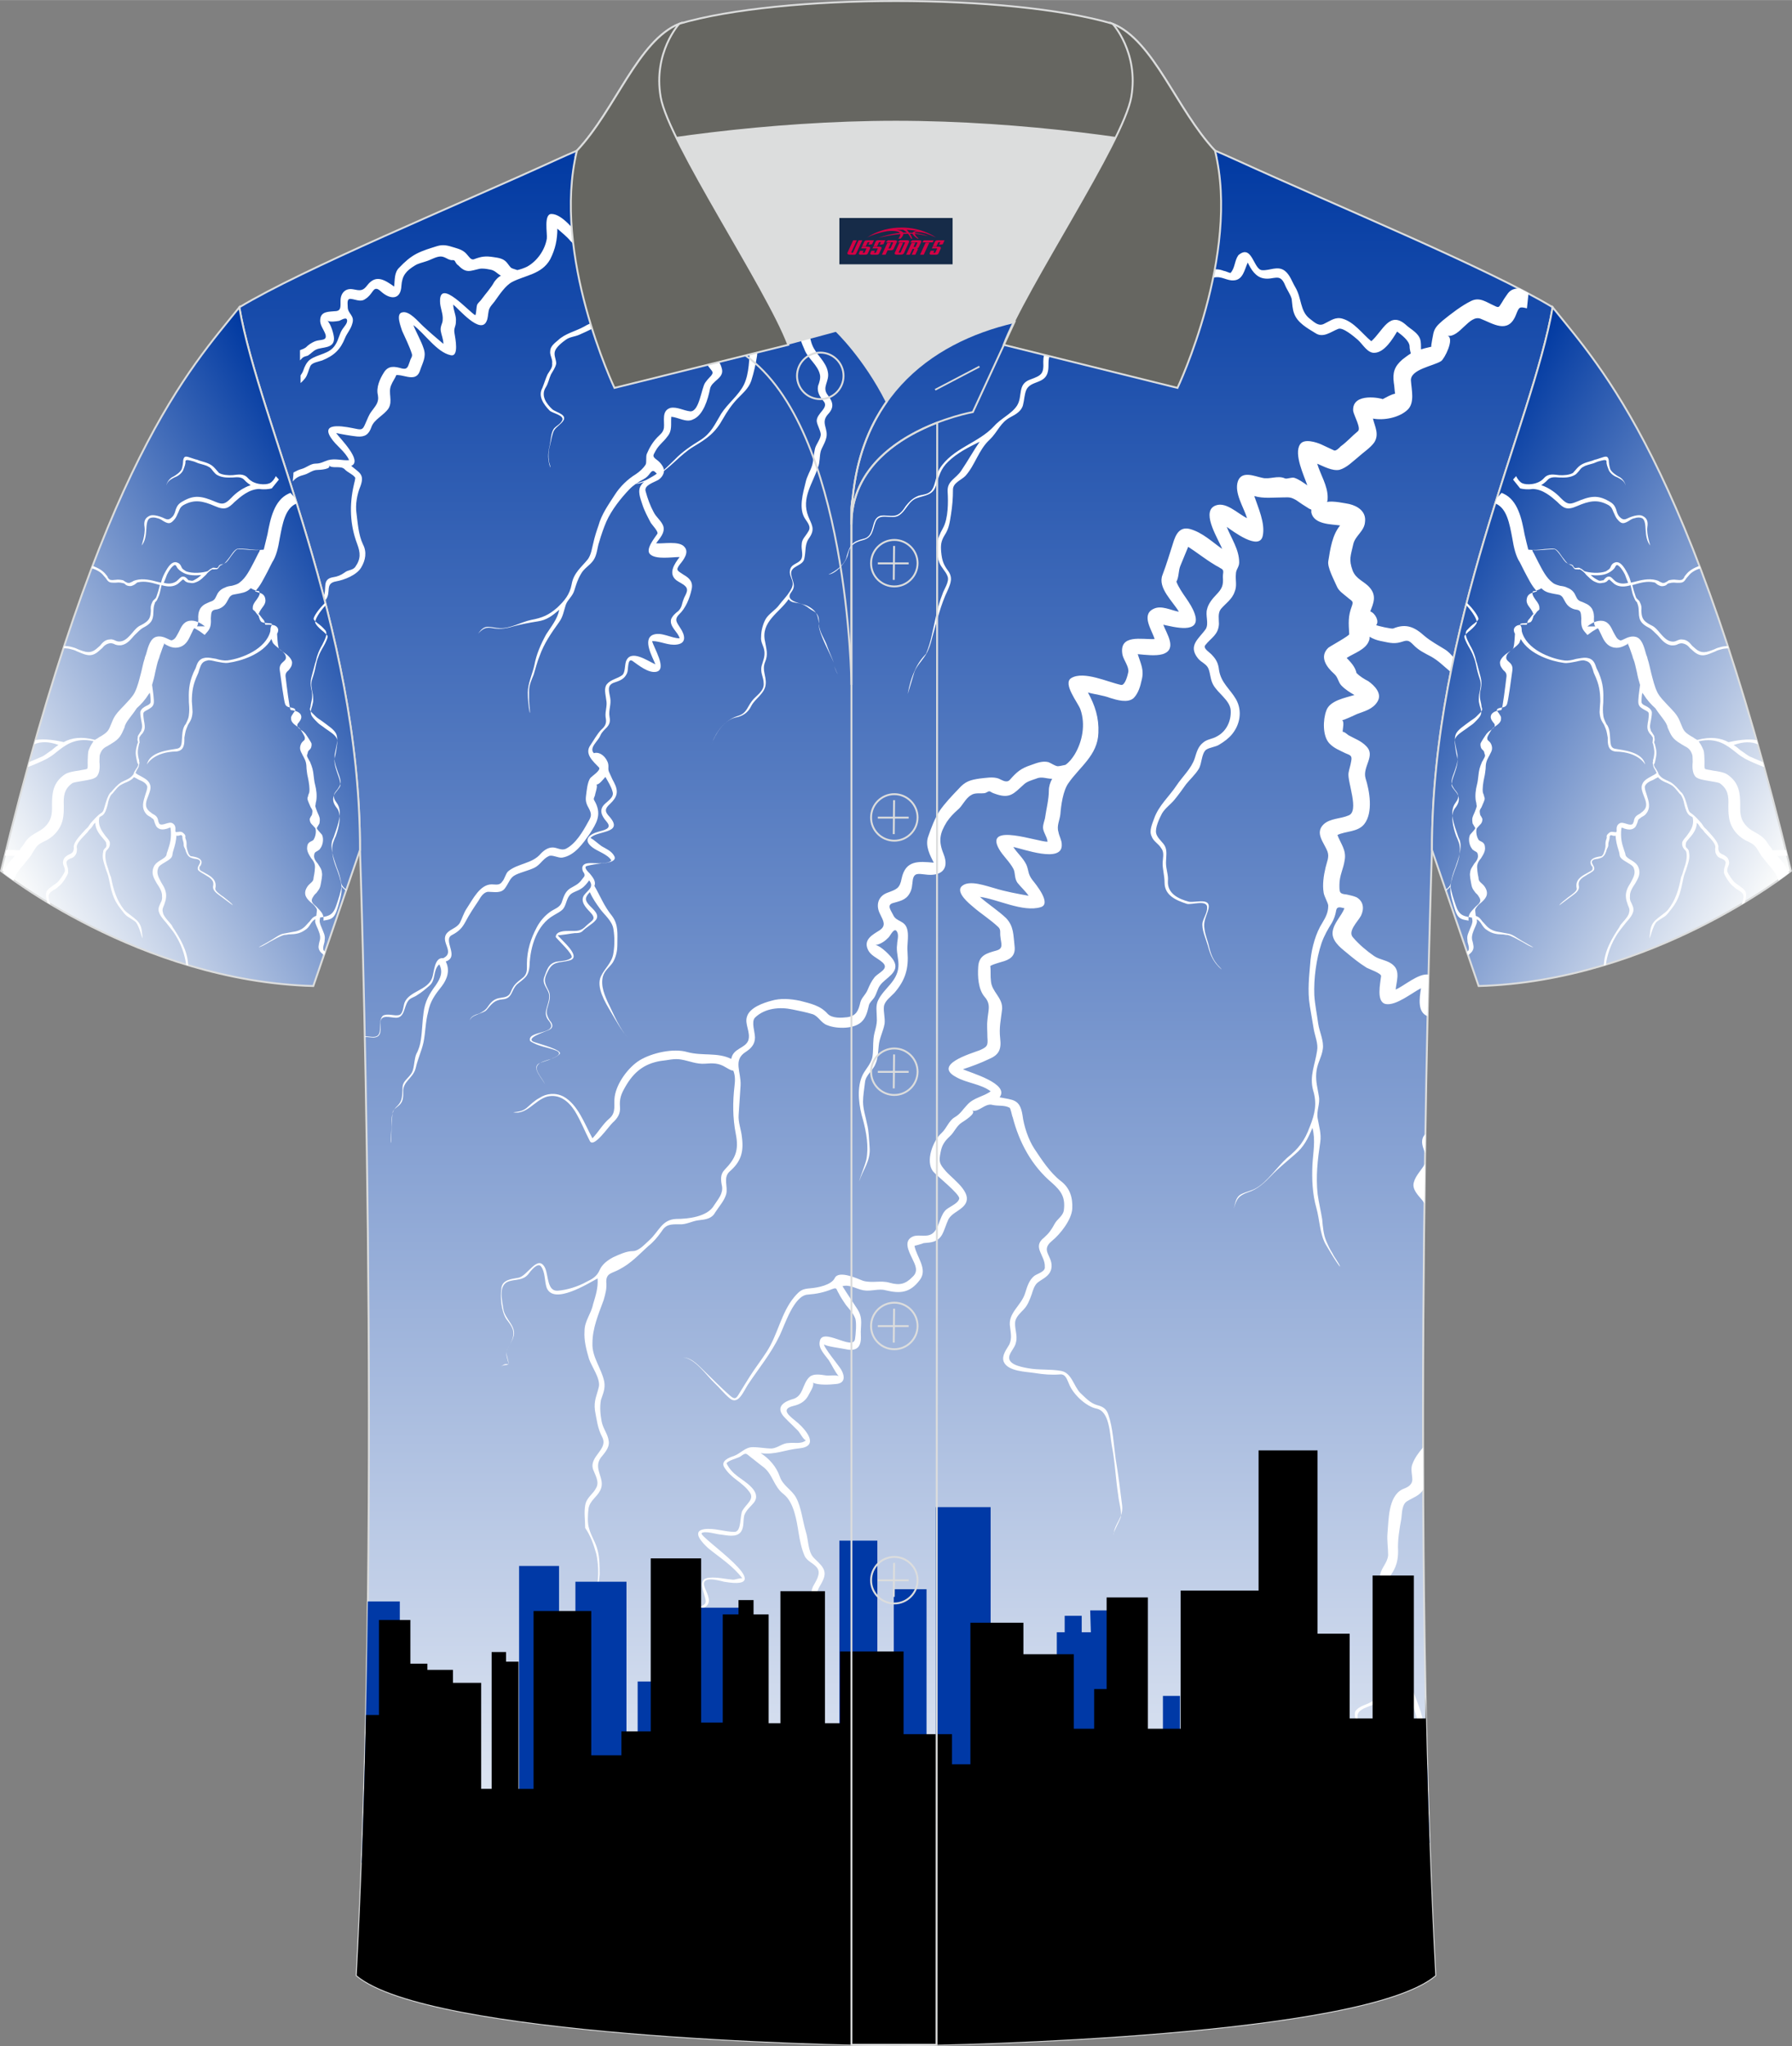
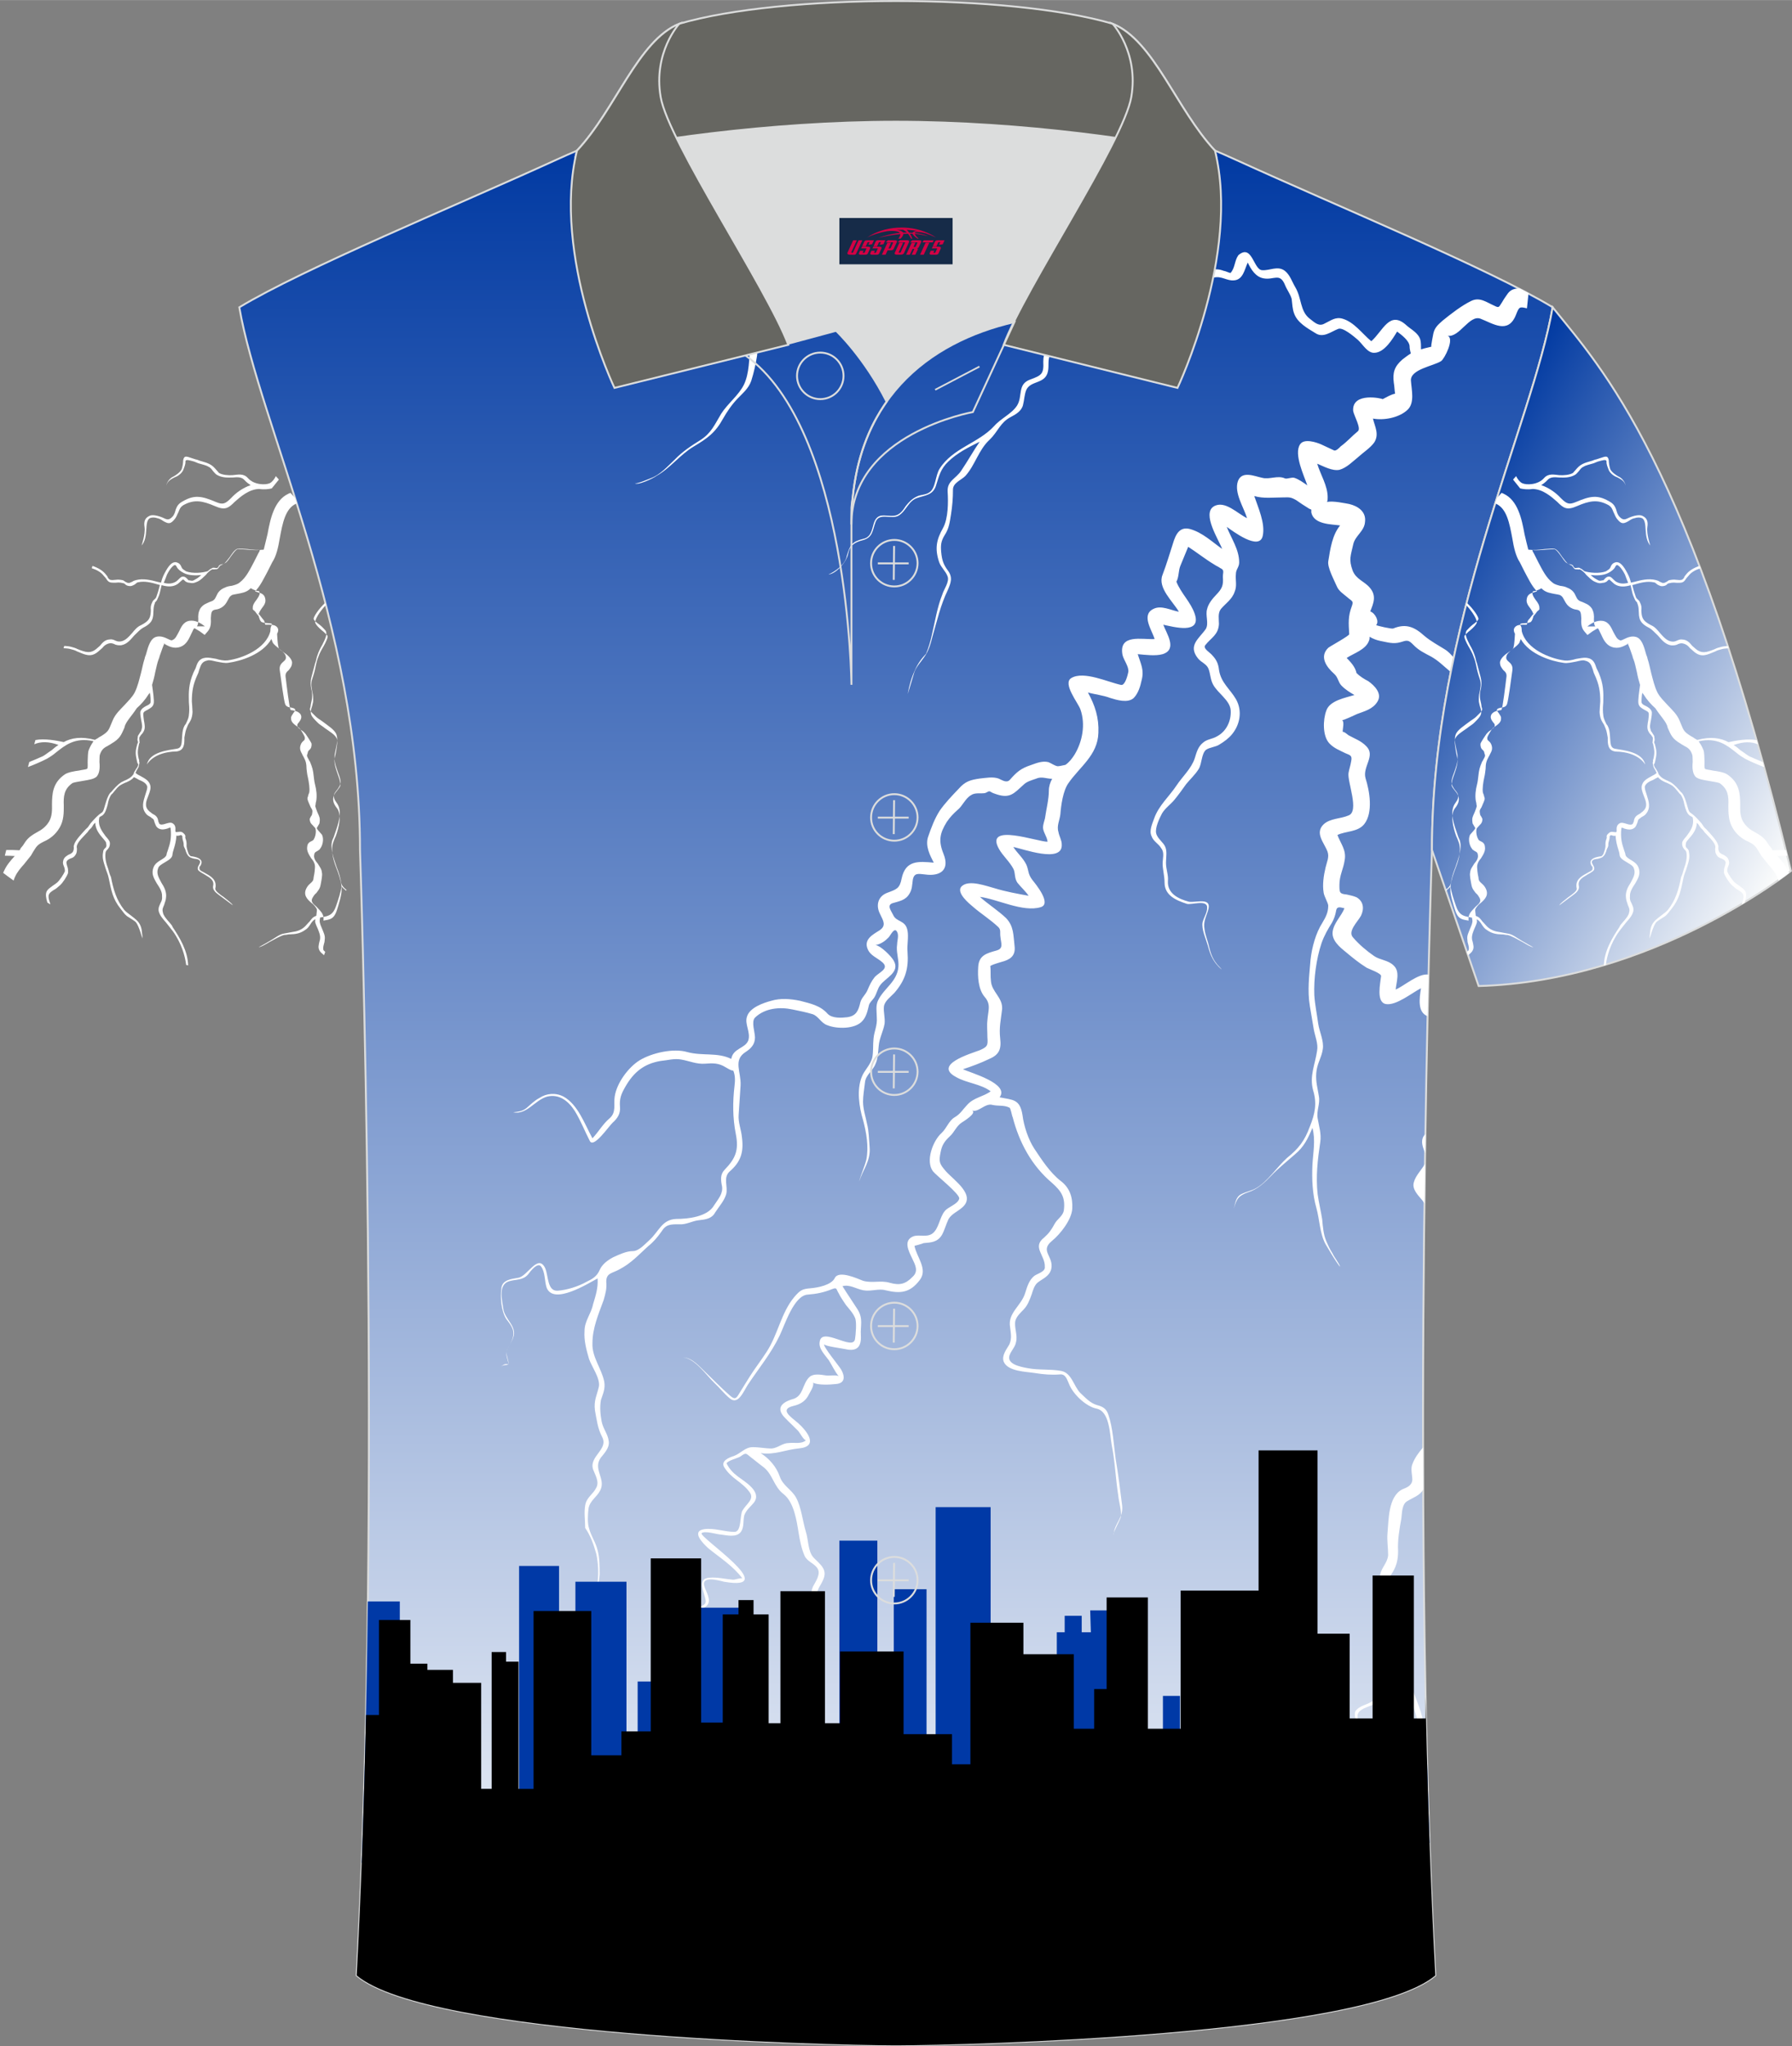
<svg xmlns="http://www.w3.org/2000/svg" version="1.1" id="图层_1" x="0px" y="0px" width="379.8px" height="433.5px" viewBox="0 0 379.95 433.64" enable-background="new 0 0 379.95 433.64" xml:space="preserve">
  <rect x="0" y="0" width="379.95" height="433.64" fill="#808080" stroke="none" />
  <g>
    <linearGradient id="SVGID_1_" gradientUnits="userSpaceOnUse" x1="189.979" y1="791.81" x2="189.979" y2="1197.44" gradientTransform="matrix(1 0 0 1 0 -764)">
      <stop offset="4.926110e-03" style="stop-color:#0039A2" />
      <stop offset="1" style="stop-color:#FFFFFE" />
    </linearGradient>
    <path fill-rule="evenodd" clip-rule="evenodd" fill="url(#SVGID_1_)" stroke="#DCDDDD" stroke-width="0.4" stroke-miterlimit="22.926" d="   M303.61,180.12c0,0-4.68,137.15,0.7,238.51c-15.6,13.14-104.62,14.84-114.34,14.81c-9.72,0.03-98.74-1.67-114.34-14.82   c5.38-101.36,0.7-238.51,0.7-238.51c0-47.79-21.31-90.25-25.59-115c13.68-8.25,45.44-21.32,67.38-31.34   c5.84-2.66,10.73-4.57,15.09-5.94l113.56-0.02c4.33,1.37,9.2,3.29,15.06,5.95c21.94,10.02,53.7,23.08,67.38,31.34   C324.92,89.87,303.61,132.33,303.61,180.12z" />
    <g>
      <path fill-rule="evenodd" clip-rule="evenodd" fill="#FFFFFF" d="M301.29,74.03c0-0.73,0-1.46-0.14-2.03    c-0.41-1.46-1.94-2.17-2.91-3.04c-3.61-3.34-5,1.16-7.49,3.34c-1.94-1.6-3.61-4.05-6.11-4.78c-1.53-0.43-2.5,0.43-3.75,1.01    c-1.24,0.73-2.08-0.14-3.2-1.01c-2.08-1.6-1.67-4.35-3.05-6.66c-0.7-1.16-1.11-2.61-2.22-3.48c-1.53-1.16-3.2,0-4.85-0.14    c-1.81-0.14-2.08-5.65-5-3.18c-0.84,1.16-0.7,2.75-1.67,3.77c-0.27,0-1.11-0.43-1.39-0.43c-1.11-0.43-1.94-0.43-3.05-0.14    c-1.81,0.43-3.2,0.29-4.86,1.16c-0.97,0.58-1.67,0.73-2.64,0c-2.5-1.6-3.61-2.31-5.69,0.43c-0.7,0.87-0.83,1.45-1.8,0.73    c-0.83-0.58-1.67-1.01-2.5-1.45c-2.36-1.16-3.34,3.77-4.86,3.04c-1.8-0.73-4.02-2.61-2.91-4.64c1.94-3.62,0.56-6.38-0.83-10    c-0.7-1.6-1.53-2.61-3.2-2.61c-1.11,0-2.91,0-4.02,0.29c-1.94,0.58-3.47,2.47-4.72,0.14c-0.97-1.88-4.44-5.51-6.81-4.35    c-0.97,0.43-2.5,2.03-3.47,1.16c-1.25-1.01-1.53-2.17-3.2-2.61c-2.08-0.59-4.17-0.73-5.69,1.16c-1.53,1.74-1.94,1.88-2.78-0.29    c-0.7-1.46-1.94-4.35-3.61-2.17c-1.11,1.46-1.11,3.48-3.05,4.35c-1.67,0.73-3.47,0.87-4.85-0.43c-1.53-1.3-2.78-1.88-4.72-0.73    c-1.8,1.16-3.05,1.74-5.28,1.46c-2.37-0.14-3.47-1.74-5.28-3.04c-1.8-1.3-3.2-2.9-5.55-2.61c-2.5,0.29-3.05-0.43-4.44-2.31    c-1.39-1.88-3.75-0.59-5.42,0.28c-1.25,0.73-1.39,2.47-1.94,3.77c-1.53,3.91-3.47-1.88-5.28-2.9c-1.25-0.73-5.55,3.04-5.84,2.75    c0.27,0.43,4.44-2.9,5.28-2.9c2.22,0.14,2.22,4.92,4.58,4.78c1.4,0,1.67-2.47,2.08-3.48c0.56-1.88,2.64-2.75,4.44-3.04    c1.94-0.43,2.36,2.17,3.61,3.18c1.67,1.3,3.88-0.14,5.84,1.3c1.67,1.3,3.2,2.75,4.86,4.05c1.67,1.3,4.02,0.87,5.97,0.87    c1.67-0.14,2.91-2.61,4.72-2.17c1.67,0.43,2.64,2.31,4.31,2.47c3.47,0.29,4.86-1.6,6.39-4.35c0.83-1.46,1.11-1.3,1.8,0.29    c0.41,1.01,1.11,3.62,2.5,3.48c-0.84,0.73-1.11,2.03-1.53,3.18c-0.83,1.88-2.5,3.62-3.61,5.22c-1.11,1.6-2.22,2.75-3.88,3.91    c-1.39,1.01-2.08,2.61-3.47,3.77c-1.25,0.87-3.05,1.6-4.44,1.74c-1.53,0-3.2-0.43-4.44,0.87s-1.39,2.17-3.2,2.61    c-1.67,0.43-3.34,0.43-4.85,1.01c-1.67,0.73-2.78,1.01-4.58,0.73c-1.94-0.29-4.17,0.14-6.11,0.43c-3.75,0.58-7.92,1.46-11.53,2.9    c-1.24,0.43-2.64,1.3-3.34,2.47c-0.7,1.3-0.84,2.9-1.94,4.05c-1.39,1.6-2.91,1.88-4.86,1.88c-1.8,0-2.91,0.87-4.44,1.74    c1.11-0.58,2.22-1.45,3.34-1.6c1.67-0.29,3.34,0,4.86-0.87c1.39-0.87,2.5-2.47,2.91-4.05c0.41-2.03,2.08-2.75,3.88-3.34    c3.2-1.3,7.08-2.03,10.42-2.47c1.81-0.29,3.61-0.58,5.55-0.43c1.94,0.16,3.47,0.58,5.28-0.14c-1.8,1.01-3.47,2.31-5.28,3.48    c-1.53,0.87-3.34,2.03-3.34,4.05c-0.14,2.47-0.14,5.65-1.24,7.98c-1.11,2.31-3.47,4.05-4.86,6.24c-1.39,2.31-2.08,4.05-4.31,5.51    c-2.08,1.3-3.88,2.47-5.55,4.21c-1.53,1.46-3.05,3.18-5,3.91c-0.41,0.14-3.34,1.46-3.47,1.01c0.41,0.73,4.03-1.01,4.58-1.46    c2.91-1.6,5-4.5,7.92-6.24c2.91-1.74,4.58-2.9,6.25-5.94c0.83-1.46,1.8-2.9,3.05-4.21c1.11-1.16,2.36-2.17,2.91-3.77    c0.56-1.74,0.97-3.63,1.24-5.37c0.14-1.3,0-2.9,1.24-3.77c1.24-1.01,2.78-1.46,4.03-2.47c1.39-1.01,2.91-2.03,4.44-2.9    c2.37-1.16,4.58-1.6,6.25-3.91c0.97-1.3,1.94-1.16,3.47-1.01c1.94,0.14,3.88-0.58,5.42-1.74c1.11-0.73,2.08-1.88,3.05-2.9    c0.97-1.01,2.37-1.74,3.47-2.61c2.5-2.03,5-5.65,6.39-8.69c0.97-2.03,1.53-6.38,4.31-6.38c1.11,0,2.64,0.14,3.47,0.87    c1.11,0.87,1.67,2.61,3.34,2.47c1.25,0,2.22-1.16,3.47-1.6c0.97-0.29,3.05,1.88,3.75,2.47c0.83,0.14,1.24,2.03,1.67,2.61    c1.24,1.74,2.5,0.87,4.02,0.14c1.24-0.58,5.55-1.45,6.39-0.29c0.7,1.01,0.97,2.47,1.53,3.62c0.83,1.74,1.11,3.34,0.27,5.07    c-1.24,3.04-1.39,4.64,1.25,6.81c1.11,0.87,2.22,1.74,3.75,1.46c1.11-0.59,1.94-1.74,2.91-2.61c1.53-1.3,2.78,2.61,5,1.6    c1.24-0.43,1.94-1.74,2.91-2.75s1.94,0.58,2.64,1.16c-2.08,1.3-2.78,3.62-5.41,3.62c-2.78,0-4.86,1.6-7.49,2.03    c-2.78,0.43-4.44,1.01-6.81,2.75c-1.94,1.45-3.34,3.48-5.55,4.5c-1.8,0.73-2.5,1.74-2.5,3.77c0.14,2.61-0.41,2.9-2.78,3.77    c-2.78,1.01-1.53,3.48-2.78,5.51c-1.11,1.74-3.47,2.75-4.86,4.35c-3.34,3.63-8.75,4.64-11.53,8.99c-0.97,1.46-0.83,4.21-2.22,5.07    c-0.83,0.58-1.8,0.43-2.64,0.87c-0.97,0.43-1.67,1.16-2.36,2.03c-0.56,0.87-1.25,1.88-2.37,2.03c-0.97,0.14-1.94-0.14-2.91,0    c-2.37,0.58-0.97,4.35-3.75,4.92c-2.36,0.59-2.78,1.3-3.47,3.63c-0.27,1.74-2.5,3.34-3.88,3.91c1.67-0.14,3.88-2.75,4.17-4.35    c0.41-1.88,1.4-2.47,3.05-2.9c2.22-0.58,2.08-2.03,2.78-3.91c0.83-2.03,3.34-0.43,4.86-1.3c1.67-1.01,2.08-3.18,4.02-3.77    c1.67-0.58,3.2-0.58,3.88-2.47c0.7-2.17,0.97-3.63,2.64-5.22c1.94-1.88,4.31-3.04,6.66-4.21c-1.39,2.03-2.5,4.05-3.88,6.09    c-1.11,1.74-3.05,2.17-2.91,4.5c0.14,2.17,0.14,5.65-0.97,7.68c-1.4,2.47-1.8,4.35-0.83,7.25c0.41,1.16,1.39,1.88,1.8,3.04    s-0.83,2.75-1.11,3.77c-1.11,2.75-1.53,5.65-2.22,8.55c-0.27,1.3-0.7,2.75-1.24,4.05c-0.97,1.01-1.8,2.17-2.36,3.48    c-0.7,1.46-1.25,3.34-1.53,5.07c0,0,1.24-4.05,1.4-4.64c0.41-1.16,1.39-2.17,2.08-3.18c0.97-1.3,1.39-2.9,1.8-4.5    c0.97-3.34,1.67-6.52,3.2-9.7c0.7-1.6,1.11-2.75,0-4.21c-0.97-1.3-1.24-2.31-1.39-3.91c-0.14-1.46,0-2.31,0.7-3.48    c0.97-1.46,1.11-2.75,1.39-4.5c0.27-1.74,0.41-3.34,0.41-5.22c0-1.45,1.81-2.03,2.64-2.9c2.08-2.31,2.78-5.51,5.14-7.68    c1.8-1.74,2.22-3.62,4.44-4.78c1.11-0.58,2.36-1.3,2.64-2.61c0.27-1.01,0.27-2.17,0.7-3.18c0.97-2.03,4.03-1.16,4.58-3.91    c0.27-1.16-0.14-2.61,0.56-3.62c0.7-0.87,1.94-1.16,2.78-1.6c2.64-1.46,4.31-4.05,6.95-5.37c1.53-0.73,3.05-0.58,4.58-0.87    c1.67-0.43,3.34-1.46,5-1.74c1.53-0.29,3.34,0.29,4.72-0.73c1.11-0.73,1.53-2.03,2.64-2.75c1.11-0.73,2.64-0.87,3.47-2.17    c1.53-0.73,2.91-0.58,4.44-1.01c1.67-0.43,2.78,0.73,4.31,0.58c1.94-0.14,2.22-2.31,2.91-3.77c0.7,1.46,1.67,3.04,3.34,3.34    c2.22,0.43,3.47-1.3,4.58,1.46c0.41,1.01,1.11,1.88,1.39,2.9c0.14,1.01,0.14,2.17,0.56,3.18c0.7,1.88,2.78,3.04,4.44,4.05    c1.67,1.16,3.34-0.29,4.86-0.87c0.97-0.43,3.34,1.6,4.17,2.31c1.11,1.01,2.08,2.9,3.61,2.75c2.08-0.14,3.75-2.9,4.72-4.5    c0.97,0.73,2.5,1.88,2.64,3.04c0,0.58,0.14,1.16,0.27,1.6c-0.7,0.43-1.25,0.87-1.81,1.3c-1.67,1.46-2.08,2.75-1.8,4.92    c0.14,0.73,0.14,1.6,0.27,2.31c-0.83,0.14-1.8,0.73-2.64,1.16c0-0.14-6.52-1.6-6.25,2.47c0.14,1.01,1.81,3.77,0.97,4.35    c-1.24,1.01-2.22,2.17-3.61,3.18c-0.27,0.29-0.97,1.01-1.39,0.87c-0.97-0.43-1.8-0.87-2.78-1.3c-0.97-0.43-3.61-1.3-4.44,0    c-1.39,2.03,0.84,6.66,1.53,8.69c-0.84-0.58-1.81-1.3-2.78-1.6c-0.56-0.14-1.53,0.29-1.94,0.14c-1.53-0.73-3.34,0.29-4.86-0.14    c-1.53-0.29-4.31-1.6-5.14,0.73c-0.83,2.47,1.24,5.51,1.94,7.82c-1.94-0.87-4.72-3.91-7.08-2.47c-2.5,1.6,1.11,7.11,1.8,8.99    c-2.08-1.45-4.17-3.48-6.81-4.21c-2.22-0.58-3.05,1.16-3.61,3.04c-0.7,2.17-1.39,4.5-2.22,6.67c-1.11,2.75,2.22,5.65,3.47,7.82    c-1.67-0.29-3.75-1.46-5.42-0.59c-2.64,1.3-0.27,4.49,0.27,6.38c-2.64,0.14-7.64-1.16-6.81,3.34c0.27,1.16,1.39,2.47,1.24,3.63    c-0.14,0.73-0.7,2.9-1.53,2.75c-2.78-0.58-7.92-3.04-10.56-1.46c-1.94,1.16,1.53,5.37,1.94,6.67c1.11,3.18,0.41,6.81-1.25,9.56    c-0.56,0.87-1.11,1.6-1.94,2.17c-0.7,0.14-1.24,0.29-1.67,0.29c-0.7-0.14-1.24-0.59-1.94-0.87c-1.25-0.29-2.37,0.14-3.61,0.59    c-2.22,0.73-3.05,1.45-4.58,3.18c-0.7,0.73-1.67,0-2.37-0.29c-1.24-0.43-2.64-0.14-4.02,0c-1.94,0.29-3.05,0.58-4.44,2.17    c-1.4,1.46-2.91,3.04-4.02,4.64c-1.11,1.74-1.8,3.62-2.5,5.65c-0.56,1.88,0.41,3.77,1.24,5.37c-3.2-0.29-5.98-0.58-6.81,3.34    c-0.41,2.17-1.11,2.31-3.05,3.04s-2.5,2.61-1.53,4.5c0.7,1.45,1.39,2.47-0.14,3.48c-1.39,0.87-3.34,1.88-2.5,3.91    c0.56,1.45,2.08,1.88,3.2,2.9c1.39,1.3-0.7,2.03-1.67,3.04c-0.7,0.87-1.11,1.74-1.53,2.75c-0.41,1.01-1.25,1.6-1.53,2.61    c-0.41,1.74-0.83,2.9-2.78,3.18c-1.24,0.14-3.2,0.28-4.17-0.73c-1.53-1.74-3.61-2.17-5.84-2.75c-2.08-0.43-4.17-0.59-6.11,0    c-1.67,0.43-4.58,1.45-5.14,3.34c-0.56,1.6,0.83,3.34,0.27,5.07c-0.7,1.74-3.2,1.6-3.61,3.91c-2.91-1.45-6.11-0.58-9.3-1.45    c-2.91-0.87-7.49,0.14-10.13,1.74c-2.36,1.46-4.85,4.78-5.28,7.68c-0.27,1.6,0.41,3.34-1.11,4.64c-1.39,1.16-2.36,2.9-3.61,4.21    c-1.67-3.04-3.05-7.11-6.11-8.83c-1.67-0.87-3.61-0.73-5.14,0.29c-1.11,0.58-1.94,1.46-2.78,2.17c-0.97,0.73-1.8,0.73-2.78,0.87    c2.91,0.58,4.58-2.61,7.22-3.34c2.5-0.59,4.44,0.87,5.84,3.04c1.25,2.03,2.08,4.21,3.2,6.38c0.83,1.6,4.03-3.18,4.86-3.91    c0.97-0.87,1.67-1.88,1.53-3.34c-0.14-1.74,0.27-2.75,1.11-4.21c1.8-3.18,4.02-4.92,7.49-5.51c1.53-0.14,2.91-0.59,4.44-0.29    c1.67,0.29,3.2,1.01,5,0.87c1.67-0.14,2.91-0.14,4.31,0.73c0.56,0.29,1.11,0.73,1.67,0.73c0.41,1.01,0.41,2.03,0.27,3.18    c-0.41,3.48-0.41,6.81,0.27,10.29c0.7,3.48-0.14,5.22-2.37,7.54c-0.97,1.01-0.83,2.17-0.56,3.48c0.27,1.6-0.83,2.75-1.67,4.05    c-1.4,2.47-5.55,2.9-8.05,2.9c-3.05,0.14-3.61,2.61-5.69,4.5c-0.97,0.87-2.22,2.31-3.47,2.31c-1.4,0-2.91,0.73-4.17,1.3    c-1.11,0.58-2.36,1.45-2.91,2.75c-0.56,1.3-1.53,1.88-2.78,2.47c-1.8,1.01-4.17,1.74-6.11,1.88c-2.22,0.14-1.94-3.18-2.64-4.78    c-1.53-3.18-3.75,1.74-5.69,2.03c-1.53,0.28-3.47,0.43-3.61,2.31c-0.27,1.88,0,4.92,1.11,6.52c1.11,1.46,1.94,2.47,1.11,4.5    c-0.41,0.87-0.97,1.6-1.11,2.61c-0.14,0.87,0.41,1.6,0.41,2.47c-0.7-0.29-0.97,0-1.67,0.43c0.7-0.43,1.11-0.29,1.67-0.43    c0.14-1.01-0.7-2.03-0.27-3.04c0.27-1.01,0.97-1.74,1.24-2.61c0.97-2.47-1.8-3.91-2.08-6.23c-0.27-1.88-1.11-5.07,1.25-5.79    c1.39-0.43,2.91-0.14,4.03-1.46c0.41-0.58,2.08-2.75,2.78-1.6c0.83,1.16,0.7,3.04,1.11,4.35c1.39,3.91,8.89-0.87,10.83-1.88    c0.14,2.03-0.41,3.63-0.97,5.51c-0.41,2.03-1.8,3.48-1.8,5.65c-0.14,2.03,0.41,4.05,0.97,5.94c0.56,1.6,2.37,4.05,2.08,5.79    c-0.41,1.88-1.11,2.9-0.84,5.07c0.41,2.17,0.56,3.77,1.53,5.65c1.39,2.61-2.78,4.05-1.94,6.81c0.41,1.16,1.39,2.61,0.7,3.91    c-0.7,1.45-2.08,2.03-2.36,3.77c-0.27,1.6,0,3.18,0,4.78c1.11,1.6,1.8,3.48,2.36,5.51c0.83,4.05,0.41,8.55-1.8,12.17    c-1.81,2.9-2.5,6.09-4.72,8.83c0.7-0.87,1.53-1.88,2.08-2.9c0.83-1.16,0.7-2.9,1.39-4.05c2.08-3.04,3.47-5.94,3.75-9.71    c0-1.74,0-3.48-0.41-5.07c-0.41-1.74-1.39-3.04-1.81-4.64c-0.41-1.16-0.27-3.04-0.14-4.21c0.27-1.74,1.8-2.47,2.5-3.91    c1.25-2.47-1.67-4.5,0.14-6.95c0.7-0.87,1.81-2.03,1.67-3.34c-0.14-1.6-1.24-2.75-1.53-4.35c-0.27-1.46-0.41-3.04-0.14-4.5    c0.41-1.3,0.97-2.31,0.7-3.91c-0.56-2.75-2.64-5.22-2.5-8.12c0-3.18,1.25-6.09,2.37-9.13c0.41-1.45,0.7-2.47,0.56-3.91    c0-1.88,1.24-1.74,2.78-2.61c2.5-1.3,4.03-3.04,6.11-4.92c1.11-0.87,1.94-1.88,2.78-3.04c0.97-1.6,1.94-1.6,3.75-1.6    c1.53,0.14,2.78-0.73,4.31-0.87c1.24-0.14,2.64-0.29,3.34-1.6c0.83-1.3,1.94-2.47,2.36-3.91c0.41-1.6-0.7-3.48,0.7-4.78    c2.36-2.03,3.05-4.05,2.64-7.25c-0.14-1.6-0.83-3.18-0.7-4.78c0.14-2.03,0.27-4.21,0.41-6.24c0.14-2.9-1.67-5.37,1.11-7.11    c1.11-0.73,1.94-1.6,1.94-3.04c0-1.16-0.83-3.34,0-4.21c2.08-2.03,5.28-2.31,7.92-1.74c1.39,0.29,2.91,0.58,4.31,1.01    c1.24,0.43,1.8,1.88,3.05,2.31c2.08,0.87,5.98,0.87,7.49-0.87c0.83-0.87,1.11-2.17,1.39-3.34c0.14-0.58,0.7-1.01,1.11-1.6    c0.56-0.87,0.7-1.88,1.25-2.61c1.11-1.6,4.31-2.75,2.91-5.22c-0.56-1.01-2.78-3.18-3.88-3.34c1.11-0.14,2.08-0.87,2.78-1.6    c0.41-0.43,1.24-2.31,1.81-1.16c0.41,0.73,0,1.88,0,2.61c-0.27,1.6,0.41,3.18,0.27,4.78c-0.27,3.18-3.05,4.5-4.31,7.11    c-0.56,1.16-0.27,2.47-0.27,3.63c0.14,1.74-0.56,2.9-0.7,4.49c-0.14,1.3,0,2.75-0.27,4.05c-0.41,1.6-1.67,2.61-2.22,4.05    c-1.11,2.75-0.56,6.38,0.27,9.13c0.7,2.61,1.25,5.65,0.7,8.41c-0.41,1.6-1.11,3.04-1.53,4.64c0.83-2.61,2.5-4.35,2.22-7.39    c-0.14-1.6-0.14-3.34-0.56-4.92c-0.27-1.45-0.83-3.04-0.83-4.64c0-1.3,0.27-2.75,0.41-4.05c0.14-1.6,1.67-2.47,2.22-3.91    c0.56-1.16,0.56-2.61,0.7-3.91c0.14-1.6,0.97-3.04,1.24-4.64c0.14-1.3-0.27-2.47-0.14-3.63c0.14-1.16,1.39-2.03,2.22-2.9    c2.37-2.75,3.05-5.22,2.78-8.69c-0.14-1.46,0.27-3.04,0-4.5c-0.41-2.31-2.37-1.74-3.05-3.34c-0.41-0.87-1.4-2.03-0.14-2.47    c1.39-0.43,2.78-0.58,3.61-2.03c0.56-0.87,0.56-1.88,0.7-2.9c0.27-1.6,1.24-1.3,2.64-1.16c3.05,0.43,5.28-0.87,3.88-4.35    c-1.11-2.75-0.83-4.35,0.7-6.81c0.7-1.01,1.39-1.74,2.22-2.47c1.11-0.87,1.67-2.47,2.91-3.18c0.83-0.58,1.94-0.29,2.91-0.43    c0.56-0.14,0.83-0.58,1.24-0.29c0.41,0.29,0.97,0.43,1.39,0.58c2.78,0.87,3.61-0.29,5.55-2.03c0.7-0.73,1.81-1.01,2.64-1.3    c1.24-0.58,2.22,0,3.47,0c-0.41,0.73-0.7,1.6-0.7,2.47c0,1.88-0.56,4.05-0.83,5.94c-0.14,0.58-0.41,1.3-0.41,1.88    c0,1.01,0.83,1.88,0.97,3.04c-1.8,0.14-13.61-4.21-10.27,1.6c0.83,1.45,2.22,2.61,3.05,4.21c0.41,0.87,0.14,1.88,0.83,2.9    c0.7,0.87,1.67,1.74,2.37,2.75c-2.37-0.43-4.86-0.87-7.22-1.6c-1.67-0.43-5.41-1.88-6.95-0.43c-1.4,1.3,1.67,3.77,2.36,4.35    c1.67,1.46,3.75,2.75,5.42,4.35c0.56,0.58,0.27,1.16,0.41,2.03c0.14,1.46,0.7,2.47-0.83,2.9c-2.08,0.58-3.75,1.01-3.88,3.48    c-0.14,2.03,0,4.78,1.39,6.38s0.7,2.9,0.56,4.92c-0.14,1.16,0,2.31,0,3.62c0.14,1.74,0,2.03-1.67,2.75    c-1.94,0.73-9.86,3.04-5,5.65c2.22,1.3,5.28,1.46,7.36,3.04c-1.53,1.16-3.61,1.3-5,2.9c-0.97,1.01-1.39,1.88-2.64,2.61    c-1.24,0.73-1.67,2.31-2.78,3.34c-1.8,1.6-3.47,5.94-1.8,8.12c0.7,0.87,5.84,4.92,5.55,5.79c-0.27,1.16-2.37,1.74-3.05,2.61    c-1.11,1.3-1.25,3.77-2.64,4.78c-1.25,0.87-2.78,0.14-4.03,0.58c-2.22,0.87-0.97,3.18-0.27,4.64c0.7,1.46,1.39,2.75,0.14,3.91    c-1.53,1.6-2.78,1.88-4.86,1.3c-1.94-0.58-3.75,0.14-5.69-0.43c-1.11-0.43-5.14-2.31-5.98-0.58c-0.7,1.46-3.47,2.03-5.14,2.17    c-1.8,0.14-2.22,0.43-3.47,1.88c-2.78,3.34-3.47,7.98-5.84,11.59c-1.11,1.74-2.37,3.34-3.47,5.07c-0.7,1.16-1.39,2.17-2.08,3.34    c-0.83,1.3-0.97,2.03-2.37,0.73c-1.67-1.46-3.34-3.18-5-4.78c-1.39-1.3-2.78-3.04-4.72-3.18c2.5,0.29,4.86,3.77,6.52,5.37    c1.11,1.01,2.08,2.31,3.34,3.34c1.8,1.46,2.91-1.6,3.88-3.04c2.22-3.34,4.86-6.52,6.66-10.29c1.11-2.31,3.05-8.55,5.98-8.69    c1.8-0.14,3.34-0.43,5.14-1.16c1.11-0.43,0.83,0,1.39,0.87c0.41,0.87,0.97,1.6,1.53,2.47c0.7,0.87,1.53,1.74,1.94,2.75    c0.41,0.87,0.14,3.63,0,4.5c-0.41,2.61-7.08-2.75-7.49,0.58c-0.27,1.46,1.11,2.75,1.94,3.91c0.56,0.87,1.39,2.61,2.08,3.34    c-0.7-0.29-2.08,0-2.78-0.14c-0.97-0.14-2.5-0.43-3.34,0.29c-1.67,1.46-1.25,4.21-3.75,4.78c-2.37,0.73-3.47,2.03-1.39,4.05    c0.83,0.87,1.8,1.74,2.64,2.61c0.41,0.43,1.11,1.88,1.67,2.03c-0.97,0.87-2.5,0.43-3.61,0.58c-1.39,0-2.22,1.01-3.61,1.16    c-1.39,0-2.64-0.29-4.02-0.29c-1.67,0-2.5,1.3-4.03,1.88c-0.97,0.29-2.78,1.01-2.08,2.31c0.7,1.16,1.67,2.03,2.64,2.75    c0.97,0.73,2.08,1.6,2.78,2.61c1.11,1.46-0.7,2.47-1.53,3.91c-0.56,1.01-0.14,4.5-1.67,4.5c-2.08,0-4.31-0.87-6.39-0.58    c-2.91,0.43-0.27,3.04,0.83,4.05c2.5,2.03,5.28,3.77,7.22,6.38c-0.41-0.14-1.53,0.29-1.94,0.29c-1.67-0.14-3.34-0.58-5-0.43    c-2.91,0.14-0.97,3.34-0.83,4.92c0.14,1.46-2.91,1.46-3.75,1.46c-0.83,0.14-1.81,0.14-2.5,0.43c-1.11,0.29-1.67,1.45-2.5,2.17    c-3.34,2.47-1.39,3.91,0.83,6.24c1.11,1.16,0.84,2.47,0.97,4.05c0,1.74,0.14,3.62,0,5.36c-0.27,2.75-6.25,1.16-4.03,4.78    c1.25,2.03,3.34,3.34,4.44,5.37c1.25,2.31-2.78,2.03-3.88,3.18c-0.97,0.87-0.97,2.47-1.53,3.63c-0.7,1.3-4.17-0.73-5.14-1.3    c-1.67-0.87-4.86-3.48-6.81-2.47c-0.7,1.3,0.27,2.75,0,4.2c-0.41,1.74,0.27,2.75,1.39,4.21c1.53,2.03,3.34,4.2,4.44,6.52    c0.7,1.45-0.97,0.87-1.67,0.43c-1.53-0.73-3.05-1.6-4.58-2.47c-2.78-1.74-4.17-1.46-6.25,1.16c-1.11,1.3-0.7,2.61-0.7,4.2    c0,2.03-2.5,1.3-3.61,1.01c-5.98-1.88,0.14,6.23,1.24,7.98c-0.97-1.74-4.72-5.51-3.88-7.68c0.41-1.3,3.88,0.29,4.72,0.29    c2.78,0.29,1.25-3.62,2.08-5.22c0.97-1.88,2.78-2.9,4.58-2.03c1.94,0.73,3.47,2.17,5.42,3.04c0.7,0.29,1.53,0.73,2.36,0.58    c1.67-0.14,0.56-1.88,0-2.9c-1.53-2.61-4.44-4.92-5.28-7.82c-0.14-0.58,0.27-1.16,0.27-1.74c0-0.73-0.14-1.46-0.27-2.17    c-0.14-2.03,1.25-1.6,2.5-1.01c2.36,1.01,4.44,2.61,6.95,3.48c2.08,0.73,2.64,0.58,3.2-1.6c0.41-1.6,1.11-2.61,2.78-2.9    c8.05-1.6-5.28-8.12-2.37-10c0.97-0.73,2.37-0.43,3.34-1.16c1.24-0.87,0.83-2.47,0.83-3.77c0.14-2.9,0.84-6.09-1.53-8.12    c-1.8-1.6-3.05-2.9-0.7-4.64c0.97-0.58,1.67-2.03,2.64-2.47c1.11-0.43,2.37-0.29,3.47-0.43c0.97-0.14,2.08-0.14,2.78-0.87    c1.11-1.16-0.27-3.04-0.56-4.2c-0.56-2.17,3.05-1.16,4.17-0.87c12.5,2.17-5.55-9.56-4.72-10.29c0.7-0.58,3.34,0.29,4.03,0.29    c1.24,0.14,3.34,0.73,4.31-0.58c0.7-1.01,0.41-2.31,0.7-3.48c0.41-1.16,1.39-1.88,2.08-2.75c1.67-2.31-1.94-4.35-3.47-5.51    c-0.97-0.73-1.8-1.6-2.36-2.75c0.14-0.58,2.5-1.16,2.91-1.46c1.24-0.87,1.11-0.73,2.22,0.14c0.97,0.73,1.8,1.46,2.78,2.17    c1.94,1.6,2.08,4.05,4.17,5.65c2.22,1.74,2.78,5.65,3.2,8.26c0.27,1.6,0.56,3.18,1.24,4.78c0.56,1.3,2.08,1.6,2.78,2.75    c0.7,1.16-0.41,2.75-0.97,3.77c-0.7,1.6-0.27,2.61-0.14,4.21c0.14,1.74-1.11,3.04-1.8,4.5c-0.7,1.6-1.24,3.34-2.08,4.78    c-1.53,2.75-3.47,5.79-1.8,9.27c0.56,1.3,1.8,2.03,1.8,3.48c0,1.16-0.41,2.61,0.41,3.62c0.7,0.73,1.8,0.73,2.64,0.87    c1.8,0,3.61,0.43,5.42,0.87c1.39,0.29,2.78,0.43,4.17,0.73c0.83,0.29,1.53,3.18,1.53,4.05c0,1.45-0.83,3.04-1.24,4.5    c-0.56,1.46-1.8,2.17-2.64,3.48c-1.67,2.47-3.05,7.11-2.08,10c-0.14-2.17,0.14-4.64,0.83-6.66c0.97-2.31,2.37-3.48,3.61-5.51    c0.97-1.6,1.94-3.91,1.94-5.79c0-1.3-0.41-3.91-1.81-4.5c-1.8-0.73-4.31-0.87-6.25-1.3c-1.39-0.29-5.55,0.14-5.69-1.74    c-0.27-2.17,0.56-3.48-0.97-5.51c-1.11-1.6-1.24-3.91-0.83-5.79c0.56-2.17,2.22-4.05,3.05-6.24c0.83-2.17,2.91-4.2,2.91-6.66    c0-1.01-0.14-2.03-0.14-2.9c0-1.16,0.83-2.03,1.25-3.04c1.11-2.31-0.56-3.34-1.94-4.78c-1.25-1.3-1.11-3.77-1.67-5.51    c-0.7-2.31-0.97-5.22-2.08-7.25c-0.97-1.74-2.78-2.47-3.47-4.5c-0.7-2.03-2.22-3.77-4.03-4.92c3.05,0.43,5.14-0.73,8.19-1.01    c4.17-0.43,1.67-3.63-0.27-5.37c-1.53-1.3-4.03-2.9-0.97-3.63c1.25-0.28,2.37-0.87,3.05-2.03c0.27-0.58,1.4-2.17,1.11-2.9    c0.97,0.58,3.75,0.43,4.85,0.29c1.94-0.14,1.94-1.6,1.11-3.04c-0.41-0.73-3.88-4.92-3.61-5.37c0.27,0.43,3.88,0.87,4.44,1.01    c2.5,0.58,3.47-0.43,3.34-2.9c-0.14-2.03,0.56-3.48-0.7-5.51c-1.11-1.74-2.22-3.34-3.2-4.92c1.53-0.43,2.91,0.59,4.44,0.87    c1.67,0.29,3.2-0.43,4.72,0c3.05,0.73,5.14,0.59,7.22-2.17c1.8-2.31-0.7-4.92-1.11-7.25c0,0,1.67-0.43,1.94-0.58    c1.53-0.14,2.91-0.14,3.88-1.74c0.56-1.01,0.84-2.17,1.39-3.34c0.7-1.16,1.94-1.6,2.91-2.47c3.05-2.61-1.8-5.79-3.47-7.68    c-1.39-1.6-1.53-2.03-1.11-4.05c0.27-1.46,0.83-2.31,1.94-3.34c0.97-0.87,1.39-2.17,2.5-2.9c0.41-0.28,3.34-2.03,2.22-2.61    c1.25,0.58,2.78-1.6,4.31-1.16c1.25,0.29,2.5,0,3.61,0.58c0.27,0,0.56,1.88,0.7,2.03c1.39,5.37,4.03,10.29,8.33,13.91    c1.94,1.74,2.91,3.04,2.5,5.94c-0.27,1.16-1.4,1.74-1.94,2.75c-0.7,1.3-1.24,2.03-2.22,2.9c-2.64,2.03,0.27,3.77,0.14,6.24    c0.14,1.01-1.67,1.45-2.22,1.88c-1.11,0.87-1.53,2.31-1.94,3.63c-0.83,2.75-3.75,4.21-3.2,7.25c0.14,1.3,0.41,2.31-0.14,3.62    c-0.56,1.01-1.67,2.31-1.24,3.63c0.83,2.17,4.86,2.17,6.66,2.47c1.8,0.29,3.47,0.43,5.28,0.29c1.24-0.14,1.53,1.16,1.94,2.03    c0.84,2.17,3.61,4.78,5.84,5.22c2.78,0.58,2.78,5.36,3.2,7.68c0.7,3.48,0.83,7.11,1.39,10.72c0.14,1.45,0.7,3.04,0.56,4.49    c0,0.43-1.81,3.63-1.53,3.77c0.14-2.31,2.08-3.48,1.8-6.09c-0.41-3.34-0.83-6.66-1.39-10c-0.41-3.04-0.56-6.38-1.53-9.28    c-0.41-1.3-1.24-1.74-2.37-2.03c-1.53-0.43-2.5-1.6-3.61-2.61c-1.39-1.46-1.8-4.21-4.02-4.64c-2.37-0.43-4.72-0.14-7.08-0.58    c-1.53-0.29-4.85-0.87-3.75-3.04c0.41-0.87,1.11-1.6,1.24-2.47c0.41-1.45-0.41-3.04-0.14-4.5c0.27-1.01,1.11-1.74,1.8-2.47    c0.83-0.87,1.25-2.03,1.67-3.18c0.27-0.87,0.56-1.88,1.24-2.47c1.11-0.87,2.5-1.3,2.91-2.9c0.56-2.75-2.5-3.77,0.14-5.94    c1.8-1.46,4.17-4.5,4.31-6.81c0.14-2.47-0.56-4.5-2.5-5.94c-2.22-1.74-4.02-4.5-5.55-6.81c-1.24-1.88-2.22-4.78-2.5-7.11    c-0.56-3.48-2.08-3.18-4.86-3.77c2.22-2.9-6.25-5.22-7.78-5.94c1.81-0.59,3.75-1.3,5.55-2.17c2.08-0.87,2.64-2.03,2.36-4.35    c-0.27-2.31,0.14-3.91,0.41-6.24c0.14-2.47-2.22-3.63-2.37-5.94c-0.14-1.01,0-2.17-0.14-3.18c0.7-0.43,1.53-0.58,2.37-0.87    c1.67-0.43,3.05-1.16,2.78-3.34c-0.27-2.31-0.14-4.21-1.8-5.94c-1.67-1.6-3.75-2.9-5.55-4.5c3.61,0.43,9.16,3.34,12.91,2.17    c2.36-0.73-1.11-4.92-1.81-5.79c-0.97-1.3-0.7-1.88-1.24-3.18c-0.7-1.46-1.94-2.47-2.78-3.77c1.81,0.29,10.56,3.62,10.27-0.58    c0-0.87-0.56-1.74-0.7-2.61c-0.41-1.3,0.27-2.47,0.41-3.77c0.14-1.88,0.56-4.92,1.67-6.52c2.37-3.48,6.25-5.94,6.39-10.72    c0.14-3.18-0.7-5.79-2.22-8.55c1.53,0.43,3.2,0.58,4.72,1.16c1.39,0.43,3.75,1.16,5,0c0.97-1.01,1.39-2.47,1.67-3.77    c0.56-2.17-0.14-3.34-0.83-5.51c1.67,0.14,3.75,0.43,5.28,0c3.2-1.01,0.83-4.35,0.14-6.24c2.08,0.43,8.19,2.17,6.66-2.31    c-0.83-2.47-2.91-4.35-3.88-6.81c0.56-1.01,0.41-2.31,0.83-3.34c0.56-1.3,1.11-2.75,1.67-4.05c1.81,1.16,3.61,2.61,5.55,3.77    c0.41,0.29,0.83,0.43,1.24,0.73c0.97,0.43,0.56,0.87,0.56,1.88c0.14,1.74-0.14,2.47-1.4,3.77c-0.83,0.87-1.67,1.88-1.94,3.04    c-0.41,1.3,0.41,3.04-0.27,4.21c-1.39,2.03-3.88,3.48-1.67,6.24c0.7,0.87,1.8,1.16,2.22,2.17c0.41,1.01,0.41,2.31,0.97,3.34    c0.97,1.88,3.61,3.34,3.75,5.51c0.14,2.31-0.97,4.5-2.91,5.51c-0.97,0.58-2.08,0.58-2.91,1.3c-1.11,0.87-1.39,2.03-1.8,3.34    c-0.7,2.17-2.64,3.91-3.88,5.79c-1.53,2.31-3.75,4.21-4.72,6.95c-0.41,1.16-1.11,2.61-0.56,3.77c0.41,1.16,1.53,1.6,2.08,2.61    c0.7,0.87,0.27,2.17,0.27,3.18c0,1.3,0.41,2.61,0.41,4.05c0,2.75,2.5,3.77,4.72,4.5c0.97,0.29,4.44-1.01,4.31,0.87    c0,1.01-0.7,2.03-0.97,3.04c-0.27,1.45,0.7,3.48,1.11,4.92c0.56,2.17,1.24,3.62,2.91,5.07c0-0.14-0.97-1.01-1.11-1.3    c-0.83-1.01-1.24-2.31-1.53-3.48c-0.27-1.3-0.83-2.47-0.97-3.77c-0.27-1.46,0.27-2.47,0.7-3.77c1.11-3.18-2.5-1.74-4.02-2.03    c-2.22-0.59-4.58-1.74-4.44-4.35c0.14-1.3-0.41-2.47-0.41-3.91c0-1.16,0.27-2.31-0.14-3.34c-0.41-1.01-1.67-1.74-1.94-2.9    c-0.27-1.16,0.7-3.18,1.24-4.21c0.7-1.16,1.8-1.88,2.64-2.9c0.83-1.01,1.67-2.17,2.5-3.34c0.83-1.01,1.94-2.03,2.64-3.18    c0.7-1.16,0.56-3.18,1.53-4.05c0.84-0.58,2.08-0.58,2.91-1.16c0.97-0.59,1.94-1.3,2.64-2.17c1.67-2.03,2.22-4.92,0.83-7.39    c-1.24-2.17-3.2-3.48-3.61-6.24c-0.14-1.3-0.56-2.17-1.39-3.04c-0.41-0.58-2.08-1.46-1.53-2.17c1.24-1.6,2.78-2.17,2.91-4.5    c0-1.01-0.27-2.31,0.41-3.18c0.97-1.16,2.37-2.03,2.91-3.63c0.56-1.3,0.14-2.47,0.27-3.77c0-1.01,0.7-1.46,0.7-2.47    c0-2.75-1.67-5.07-2.64-7.54c1.25,0.87,6.95,5.22,7.64,1.88c0.56-2.61-0.97-5.94-1.8-8.41c1.94,0.58,4.03,0.29,6.11,0.29    c1.24,0,1.53-0.14,2.78,0.58c0.83,0.58,1.67,1.16,2.64,1.74c0.14,0.14,0.41,0.14,0.56,0.29c0,0.14,0,0.43,0,0.58    c0.56,2.61,4.31,2.47,6.11,2.75c-1.67,2.03-2.08,4.92-2.5,7.54c-0.27,1.3,1.24,4.05,1.8,5.36c0.41,1.01,1.39,1.6,2.22,2.31    c0.97,0.87,1.39,0.73,0.97,1.88c-0.83,2.17-0.7,3.62-0.56,5.94c0.14,0.29-3.88,2.47-4.44,2.9c-1.94,1.88-0.41,4.05,1.24,5.51    c0.84,0.73,0.84,1.74,1.53,2.47c0.83,0.87,1.81,1.46,2.78,2.03c-1.94,0.59-5.28,1.16-5.98,3.34c-0.7,1.88-0.83,5.37,0.7,6.95    c0.97,1.01,2.22,1.46,3.34,2.03c0.97,0.43,1.53,0.43,1.24,1.74c-0.14,0.87-0.41,1.6-0.56,2.47c-0.27,1.88,2.37,8.12,0,8.99    c-1.67,0.73-3.88,0.58-5.28,1.88c-1.94,1.88,0.14,3.91,0.83,5.79c0.41,1.16-0.14,2.17-0.41,3.34c-0.41,1.74-0.7,3.62-0.41,5.37    c0.14,0.87,0.97,2.17,0.97,2.75c0,1.46-0.56,2.47-1.25,3.63c-1.39,2.17-2.22,5.22-2.5,7.82c-0.27,3.34-0.7,6.52-0.14,9.86    c0.27,1.6,0.56,3.34,0.83,4.92c0.27,1.46,0.97,3.04,0.7,4.49c-0.41,2.9-1.67,5.37-0.84,8.41c0.84,2.75,0.41,4.92-0.7,7.68    c-1.11,3.04-2.37,4.64-4.86,6.66c-2.08,1.88-4.17,5.07-6.52,6.38c-0.97,0.58-2.08,0.73-3.2,1.3c-1.11,0.58-1.24,1.88-1.53,3.04    c0.56-2.03,0.97-2.75,3.05-3.48c1.94-0.59,3.47-2.03,4.86-3.48c1.53-1.6,3.34-3.04,5-4.5c1.94-1.6,2.78-3.34,3.75-5.65    c0.7,2.61,0.14,5.22,0,7.82c-0.14,3.04,0,6.24,0.83,9.13c0.7,2.47,0.7,5.36,1.94,7.68c0.97,1.6,1.94,3.34,3.05,4.78    c0.14-0.28-1.4-2.31-1.53-2.75c-0.56-0.87-0.97-1.74-1.39-2.75c-0.56-1.3-0.7-3.04-0.83-4.5c-0.27-1.74-0.7-3.48-0.97-5.37    c-0.41-3.77,0-7.25,0.56-11.02c0.27-1.74-0.27-3.34-0.56-5.07c-0.27-1.6,0.56-3.04,0.27-4.64c-0.27-1.74-0.7-3.04-0.56-4.92    c0.14-2.03,1.11-3.18,1.39-5.07c0.27-1.74-0.7-3.62-0.97-5.36c-0.27-2.03-0.7-4.05-0.83-6.09c-0.14-3.48,0.41-7.68,1.53-11.02    c0.56-1.6,1.39-3.04,2.22-4.35c0.41-0.73,0.7-1.6,0.83-2.31c0.14-1.16,0.7-1.01,1.81-0.73c-0.7,1.74-2.22,3.04-2.5,4.92    c-0.27,1.88,1.53,3.34,2.78,4.35c1.39,1.16,2.78,2.31,4.44,3.34c0.56,0.29,3.05,1.16,3.05,1.74c-0.14,1.45-1.11,5.51,0.97,5.94    c2.22,0.43,5.69-2.47,7.49-3.34c-0.37,2.21-0.75,5.12,1.38,5.91c0.07-3.11,0.13-6.04,0.2-8.8c-2.1-0.36-5.26,2.48-6.95,3.16    c0.14-1.6,0.97-3.77-0.41-5.07c-1.11-1.16-2.91-1.16-4.17-2.03c-1.67-1.16-3.2-2.47-4.44-3.91c-1.25-1.3,0.97-3.34,1.67-4.64    c0.7-1.46,0.56-3.04-0.97-3.91c-0.7-0.29-1.39-0.43-2.08-0.58c-1.53-0.14-1.53-0.43-1.53-2.03c0-2.03,0.84-3.34,1.11-5.22    c0.41-2.17-0.83-3.48-1.53-5.36c1.8-0.87,4.31-0.58,5.69-2.31c1.94-2.47,1.11-7.11,0.27-9.71c-0.7-2.47,2.22-4.78,0.14-6.81    c-1.11-1.16-2.5-1.6-3.75-2.31c-0.41-0.29-0.83-0.73-1.24-0.73c0-0.73,0.41-2.17-0.14-2.47c0.14,0.14,2.91-1.16,3.2-1.3    c1.53-0.58,3.34-1.01,4.31-2.61c1.11-1.74-0.7-3.48-1.94-4.35c-0.83-0.43-1.8-1.01-2.5-1.74c-0.27-1.3-1.24-2.31-2.08-3.18    c1.53-1.01,4.03-1.74,4.72-3.62c0.14-0.29,0.14-0.58,0.14-0.87c0.7,0.43,1.53,0.73,2.22,0.87c1.53,0.29,2.78,0.73,4.31,0.29    c1.39-0.43,1.67-0.58,2.78,0.58s2.37,1.74,3.75,2.47c1.53,0.87,2.5,1.88,3.88,3.04l0.26,0.23c0.2-1.03,0.41-2.05,0.63-3.07    c-0.61-0.68-1.14-1.31-2-1.81c-1.39-0.87-2.78-1.6-4.17-2.75c-2.08-1.88-3.88-2.75-6.66-1.6c-0.27,0.14-3.47-0.58-3.61-0.73    c0.7-0.73-0.14-2.47-1.25-2.9c0.7-1.74,1.39-3.34-0.14-5.07c-1.11-1.3-2.91-1.74-3.61-3.62c-0.83-2.31-0.41-3.04,0.14-5.51    c0.41-1.88,2.37-2.75,2.5-4.78c0.27-2.17-1.53-3.34-3.34-3.77c-0.83-0.14-3.47-0.73-4.72-0.43c0.14-0.29,0.14-0.58,0.14-1.01    c0-2.47-1.53-4.78-2.22-7.11c1.39,0.58,3.2,1.6,4.72,1.3c1.53-0.43,2.78-1.74,4.03-2.75c1.11-1.01,2.5-1.88,3.34-3.04    c1.11-1.74,0.14-3.34-0.27-5.07c2.22,0.43,5.55-0.14,7.36-1.88c1.53-1.46,0.83-4.21,0.7-6.09c-0.27-2.47,4.85-3.18,6.39-4.21    c0.7-0.43,2.91-4.78,1.39-5.37c2.5,0.43,4.58-4.49,6.95-3.62c2.64,1.01,5.84,3.34,7.5-0.73c0.7-1.74,0.7-1.88,2.36-1.46l0.34-3.23    c-0.6-0.32-1.22-0.64-1.85-0.97c-0.95-0.05-1.86,0.15-2.52,1.02c-0.41,0.58-0.83,1.16-1.24,1.88c-0.7,1.01-0.56,1.3-1.67,0.73    c-1.67-0.73-3.05-1.88-4.86-1.01c-2.08,1.01-4.31,2.75-6.11,4.21c-0.97,0.87-1.67,1.46-1.94,2.75c0,0.14-0.56,2.61-0.41,2.75    C302.26,73.74,301.7,73.89,301.29,74.03L301.29,74.03L301.29,74.03z M302.22,240.33l-0.06,4.06c-0.23-0.68-0.53-1.36-0.6-1.94    C301.42,241.49,301.69,240.81,302.22,240.33L302.22,240.33z M302.13,246.62l-0.11,8.46c-0.13-0.25-0.28-0.5-0.46-0.73    c-0.83-1.01-2.22-2.31-1.8-3.77C300.15,249.07,301.4,247.96,302.13,246.62L302.13,246.62z M301.73,306.72l0.02,8.93    c-0.6,1.23-2.23,1.75-3.38,2.47c-1.11,0.59-1.11,2.47-1.24,3.63c-0.42,2.31-0.83,4.64-0.7,6.95c0,2.03-0.42,3.47-1.53,5.07    c-1.94,2.75,4.72,4.35,1.8,7.54c2.08,1.46,2.49,4.05,2.08,6.52c-0.56,2.9-0.83,5.22,0,8.12c0.83,2.75,2.08,5.22,2.78,7.98    c0.37,1.54,0.62,3.2,0.9,4.86l0.15,6.04c-0.29,1.19-0.51,2.35,0.1,3.6l0.03,1.04c-0.24-0.56-0.56-1.16-0.9-1.91    c-0.97-2.03,0.83-3.91,0.27-5.94c-0.41-1.45-1.11-2.9-1.24-4.35c0-1.44-0.29-2.75-0.7-4.05c-0.7-2.31-1.81-4.49-2.64-6.81    c-1.12-3.04-0.97-5.51-0.56-8.55c0.27-2.33,0.27-4.21-1.67-5.51c-0.97,2.03,1.25,4.07,0.27,6.38c-0.55,1.44-1.24,2.75-1.94,4.05    c-0.56,0.87-1.39,1.6-1.53,2.75c-0.14,1.88,1.24,4.35-0.83,5.65c-1.53,0.73-4.31,1.17-3.2,3.48c0.7,1.46,2.08,3.2,0.14,4.5    c-1.39,0.87-3.2,1.01-3.34,3.04c0,1.59,0.29,2.74-0.27,4.2c-0.14,0.3-1.25,3.48-1.25,3.48c-0.14,0,1.39-4.05,1.39-4.64    c0.14-1.46-0.56-3.2,0.27-4.5c0.56-0.87,1.8-1.17,2.64-1.6c2.93-1.74-1.11-4.05-0.27-6.52c0.97-1.3,2.64-1.3,3.88-2.31    c0.97-1.01,0-2.75-0.14-3.77c-0.41-3.63,4.02-6.24,3.61-9.86c-0.14-1.45-2.23-5.51,0.14-6.38c2.23-3.04-2.91-3.48-2.22-6.67    c0.27-1.44,1.53-2.46,1.67-4.05c0-1.6-0.27-3.04-0.14-4.64c0.27-2.9,0.14-7.68,3.05-9.28c0.97-0.43,2.08-0.73,2.22-2.03    c0-1.03-0.41-2.33,0-3.34C299.96,308.92,300.82,307.8,301.73,306.72L301.73,306.72z M302.85,382.96l0.04,1.34    c-0.04,0.21-0.07,0.42-0.07,0.64c0,0.04,0.04,0.17,0.1,0.35l0.03,0.95c-0.38-1.01-0.54-2.05-0.13-3.18L302.85,382.96z" />
      <path fill-rule="evenodd" clip-rule="evenodd" fill="#0039A6" d="M110.06,331.85h8.47v55.36h-8.47V331.85L110.06,331.85    L110.06,331.85z M302.54,371.78c0.16,6.3,0.34,12.56,0.56,18.76h-0.56V371.78L302.54,371.78z M76.69,394.74    c0.67-18.08,1.08-36.82,1.3-55.36h6.78v55.36L76.69,394.74L76.69,394.74z M177.97,326.49h8.05v55.36h-8.05V326.49L177.97,326.49    L177.97,326.49z M198.38,319.39h11.66v55.36h-11.66V319.39L198.38,319.39L198.38,319.39z M246.57,359.39h3.61v55.36h-3.61V359.39    L246.57,359.39L246.57,359.39z M231.15,341.27h3.61v4.49h0.97v55.36h-11.66V345.9h1.67v-3.48h3.61v3.48h1.94L231.15,341.27    L231.15,341.27L231.15,341.27z M189.5,336.78h6.95v55.36h-6.95V336.78L189.5,336.78L189.5,336.78z M146.3,340.69h10.83v55.36    H146.3V340.69L146.3,340.69L146.3,340.69z M135.2,356.34h10.83v55.36H135.2V356.34L135.2,356.34L135.2,356.34z M122,335.19h10.83    v55.36H122V335.19L122,335.19z" />
      <path fill-rule="evenodd" clip-rule="evenodd" d="M77.6,363.44h2.75V343.3h6.66v9.26h3.61v1.31h5.42v2.75h5.98v22.46h2.22V350.1    h3.06v2.03h2.64v26.96h3.19V341.4h12.23v30.58h6.39v-5.07h6.22v-36.66h10.69v34.78h4.58v-22.91h3.34v-3.04h3.19v3.04h3.2v23.05    h2.5V337.2h9.44v27.97h3.2v-15.2h13.47v17.53h10.27v6.38h3.9v-30h11.24v6.67h10.69v15.8h4.31v-8.41h2.64v-19.42h8.75v19.42v8.41    h6.95v-29.28h16.52v-29.71h12.5v38.84h6.81v17.97h4.86v-30.3h8.75v30.3h2.5v-4.56c0.4,20.17,1.05,40.21,2.05,59.02    c-15.23,12.84-100.47,14.76-113.52,14.82h-1.65c-13.04-0.06-98.28-1.97-113.52-14.82C76.56,401.01,77.19,382.31,77.6,363.44z" />
-       <path fill-rule="evenodd" clip-rule="evenodd" fill="#FFFFFF" d="M183.66,30.4l-0.27,0.73c-0.7-0.14-1.53-0.14-2.22-0.14    c0,0-0.27-0.29-0.56-0.59c-1.53,0-3.05,0-4.44,0c-0.27,0.87-0.14,3.04-0.7,3.04c-1.25,0.14-2.37,0.58-3.47,0.73    c-0.27,0-0.97,0.29-1.24,0c-0.56-0.58-0.97-1.3-1.39-1.88c-0.42-0.58-1.4-1.6-2.22-1.74h-0.56h-0.14    c-1.67,0.87-1.8,4.78-1.94,6.38c-0.41-0.73-0.7-1.6-1.25-2.17c-0.27-0.29-1.11-0.43-1.39-0.58c-0.83-1.16-2.22-1.16-3.2-1.88    c-0.41-0.43-1.11-1.16-1.67-1.45h-2.08l0,0c-1.39,1.3-1.11,4.21-1.39,5.94c-0.97-1.3-1.81-4.49-3.89-4.35    c-2.22,0.14-1.67,5.22-1.94,6.67c-0.97-1.88-1.53-3.91-3.05-5.37c-1.24-1.3-2.37-0.43-3.47,0.73c-1.24,1.16-2.5,2.47-3.75,3.62    c-1.67,1.46-0.41,4.64-0.41,6.52c-1.11-0.73-2.08-2.47-3.47-2.47c-2.22-0.14-1.8,2.9-2.08,4.35c-1.8-0.87-4.72-3.77-5.69-0.29    c-0.27,0.87,0.14,2.17-0.41,2.9c-0.41,0.43-1.53,1.74-1.94,1.3c-1.67-1.45-4.17-5.07-6.52-5.07c-1.67,0-0.83,4.21-0.97,5.22    c-0.41,2.47-2.08,4.78-4.17,5.94c-0.56,0.28-1.39,0.58-2.08,0.73c-0.41-0.14-0.97-0.29-1.24-0.43c-0.41-0.29-0.7-0.87-1.11-1.3    c-0.7-0.73-1.67-0.87-2.64-1.01c-1.8-0.29-2.64-0.14-4.17,0.43c-0.7,0.28-1.11-0.59-1.53-1.01c-0.7-0.87-1.67-1.16-2.64-1.45    c-1.39-0.43-2.37-0.73-3.75-0.29s-2.91,0.87-4.31,1.6c-1.39,0.73-2.5,1.74-3.61,2.9c-1.11,1.01-0.97,2.61-1.11,4.05    c-2.08-1.46-3.88-2.61-5.69-0.29c-0.97,1.3-1.53,1.16-3.05,0.87c-1.53-0.29-2.64,0.73-2.64,2.47c0,1.3,0.14,2.17-1.25,2.17    c-1.24,0.14-2.91,0-3.05,1.74c-0.14,1.16,0.7,2.03,1.11,3.18c0.41,1.46-1.11,1.01-2.22,1.46c-0.7,0.29-1.39,0.73-1.94,1.3    c-0.41,0.29-0.83,0.43-1.24,0.58c0,0.73,0,1.46,0,2.17c0.14-0.14,0.27-0.29,0.41-0.43c0.41-0.43,0.83-0.43,1.25-0.58    c0.7-0.43,1.11-1.01,1.8-1.3c1.25-0.58,3.75-0.14,3.75-2.31c0-0.87-0.7-3.18-1.39-3.77c0.7,0.29,1.67,0.14,2.5,0    c0.41-0.14,1.67-1.01,1.67,0c0,0.58-0.56,1.16-0.97,1.74c-0.7,1.01-0.83,2.31-1.53,3.34c-1.24,2.03-3.61,1.88-5.42,3.18    c-0.7,0.58-1.11,1.46-1.39,2.31c-0.14,0.43-0.41,0.73-0.56,1.01c0,0.58,0,1.16,0,1.6c0.41-0.29,0.7-0.73,0.97-1.01    c0.56-0.73,0.7-1.74,1.11-2.61c0.41-0.73,1.67-0.87,2.5-1.16c2.5-1.01,3.88-2.31,4.86-4.78c0.41-1.01,1.24-1.88,1.53-3.04    c0.56-1.74-0.97-2.03-0.97-3.48c0-0.73-0.27-1.88,0.7-1.74c1.11,0.14,2.08,0.73,3.05,0c0.7-0.43,1.11-1.01,1.53-1.6    c0.7-1.01,1.25-0.43,2.08,0.29c1.81,1.46,3.88,1.46,4.02-1.45c0.14-2.17,0.97-3.18,2.91-4.35c0.7-0.43,1.53-0.58,2.36-0.87    c0.97-0.29,2.08-1.01,3.05-1.01c0.83,0,1.39,0.58,2.08,0.73c0.41,0.14,0.7-0.14,0.97,0.29c0.14,0.29,0.41,0.73,0.7,0.87    c1.67,1.74,2.5,1.16,4.44,0.73c0.7-0.14,1.53,0,2.22,0.14c1.11,0.14,1.53,0.87,2.37,1.3c-0.56,0.29-0.97,0.73-1.4,1.3    c-0.7,1.3-1.8,2.47-2.64,3.62c-0.27,0.43-0.7,0.73-0.97,1.16c-0.27,0.73-0.14,1.6-0.41,2.31c-1.24-0.58-7.64-7.98-7.49-2.9    c0,1.3,0.7,2.61,0.56,3.91c0,0.73-0.56,1.3-0.41,2.31c0.14,0.87,0.56,1.74,0.56,2.75c-1.39-1.16-2.91-2.47-4.31-3.77    c-0.97-0.87-2.91-3.34-4.44-2.9c-1.39,0.29-0.27,3.04,0,3.91c0.7,1.6,1.53,3.18,2.08,4.92c0.14,0.59-0.27,0.87-0.41,1.46    c-0.41,1.01-0.41,1.88-1.67,1.6c-1.53-0.43-2.91-0.73-3.88,0.87c-0.83,1.3-1.67,3.18-1.25,4.78c0.27,1.6-0.56,2.31-1.39,3.48    c-0.56,0.73-0.83,1.6-1.24,2.47c-0.56,1.3-0.7,1.46-2.08,1.16c-1.53-0.29-7.64-1.74-5.28,1.88c1.11,1.74,3.05,2.9,3.88,4.78    c-1.39,0.14-2.91-0.43-4.44,0c-0.97,0.29-1.53,0.73-2.64,0.73S65,99.1,63.89,99.39c-0.56,0.14-1.11,0.43-1.67,0.73    c0,0.73-0.14,1.3-0.14,2.03v-0.12c0.7-0.87,1.39-1.16,2.5-1.45c0.97-0.29,1.67-1.01,2.78-1.01c0.41,0,3.05-0.14,2.37-1.01    c0.56,0.87,2.5,0,3.34,0.87c0.7,0.73,1.67,1.01,2.22,1.74c0.14,0.14-0.27,1.46-0.27,1.6c-0.97,4.21-0.83,8.41,0.7,12.46    c0.7,1.88,0.83,3.18-0.41,4.92c-0.56,0.73-1.53,0.58-2.22,1.16c-0.83,0.58-1.53,0.87-2.5,1.01c-2.39,0.41-1.23,2.41-1.96,3.99    l0.26,1c0.06-0.06,0.11-0.13,0.17-0.21c1.25-1.6-0.27-3.48,2.22-3.91c1.67-0.29,4.31-1.3,5.28-2.9s1.24-3.34,0.41-4.92    c-0.97-2.03-1.11-4.5-1.39-6.66c-0.27-1.74,0.14-4.05,0.83-5.65c0.97-2.61-0.27-2.9-1.94-4.35c2.5-1.01-2.37-5.79-3.2-6.95    c1.39,0.29,3.05,0.58,4.44,0.73c1.67,0.14,2.5-0.43,3.05-2.03c0.56-1.6,2.64-2.47,3.61-3.91c0.97-1.6-0.14-3.34,0.56-4.92    c0.27-0.73,0.83-1.46,1.11-2.17c0.7,0,1.24,0.14,1.94,0.29c1.24,0.29,2.5,0.43,3.05-1.16c0.56-1.74,1.39-2.9,0.83-4.64    s-1.53-3.34-2.22-5.07c2.37,1.74,5,5.79,7.92,6.38c1.8,0.43,0.97-3.62,0.83-4.5c-0.27-1.3,0.27-1.46,0.27-2.61    c0.14-1.3-0.56-2.31-0.56-3.62c1.11,0.87,5.84,6.52,7.08,3.48c0.27-0.58,0.27-1.3,0.41-2.03c0.14-1.01,0.97-1.6,1.53-2.47    c0.83-1.16,2.08-3.04,3.47-3.77c2.78-1.45,6.25-1.6,8.05-4.78c1.11-2.17,1.53-4.21,1.53-6.52c0.97,0.87,1.94,1.6,2.78,2.61    c0.83,0.87,2.08,2.17,3.34,1.88c0.97-0.29,1.81-1.16,2.5-1.88c1.11-1.3,1.11-2.31,1.39-3.91c1.11,0.73,2.36,1.74,3.61,2.03    c2.5,0.58,2.08-2.61,2.22-4.05c1.24,1.01,4.72,4.64,5.28,1.01c0.27-2.03-0.41-4.05-0.14-5.94c0.7-0.43,1.11-1.46,1.8-1.88    c0.83-0.73,1.67-1.45,2.5-2.17c0.84,1.46,1.53,3.04,2.37,4.64c0.14,0.29,0.41,0.73,0.56,1.01c0.41,0.73,0,0.73-0.27,1.45    c-0.56,1.3-0.97,1.6-2.22,2.03c-0.83,0.29-1.67,0.58-2.36,1.3c-0.7,0.73-0.7,2.17-1.67,2.75c-1.67,0.87-3.88,0.87-3.34,3.48    c0.14,0.87,0.83,1.46,0.7,2.31c-0.14,0.87-0.41,1.74-0.56,2.61c0,1.6,1.24,3.62,0.56,5.07c-0.7,1.6-2.22,2.61-3.89,2.61    c-0.83,0-1.67-0.43-2.5-0.29c-1.11,0.14-1.67,0.87-2.37,1.6c-1.11,1.16-3.2,1.6-4.58,2.47c-1.8,1.01-4.03,1.45-5.55,2.9    c-0.7,0.59-1.67,1.3-1.67,2.31c-0.14,0.87,0.56,1.74,0.41,2.61c0.14,0.87-0.56,1.6-0.97,2.31c-0.41,0.87-0.7,1.88-1.11,2.9    c-0.97,1.74,0.27,3.48,1.53,4.78c0.56,0.58,3.34,1.01,2.64,2.17c-0.41,0.73-1.11,1.01-1.67,1.6c-0.7,0.87-0.7,2.61-0.97,3.77    c-0.41,1.6-0.41,2.9,0.14,4.5c0.14-0.14-0.27-1.01-0.27-1.3c-0.14-1.01-0.14-2.03,0.14-3.04c0.27-1.01,0.41-2.03,0.7-2.9    c0.27-1.01,1.11-1.45,1.81-2.17c1.8-1.74-1.11-2.17-1.94-2.9c-1.25-1.16-2.5-2.9-1.39-4.64c0.56-0.87,0.7-1.88,1.11-2.75    c0.41-0.73,0.97-1.46,1.11-2.31c0-0.87-0.56-1.74-0.27-2.61c0.27-0.87,1.53-1.88,2.37-2.47c0.83-0.58,1.8-0.58,2.78-1.01    c0.97-0.43,1.94-0.87,2.78-1.3c0.97-0.43,1.94-0.58,2.91-1.16c0.97-0.57,1.39-2.03,2.5-2.17c0.7-0.14,1.53,0.29,2.37,0.43    c0.83,0,1.81-0.14,2.64-0.43c1.8-0.73,3.2-2.47,3.2-4.64c0-1.88-0.97-3.63-0.27-5.51c0.27-0.87,0.41-1.74,0.14-2.61    c-0.14-0.58-0.97-1.74-0.27-2.03c1.39-0.58,2.64-0.43,3.47-1.88c0.41-0.73,0.56-1.74,1.4-2.03c1.11-0.43,2.22-0.43,3.2-1.3    c0.83-0.73,0.97-1.6,1.53-2.47c0.41-0.73,0.97-0.73,1.39-1.45c0.97-1.88,0.56-4.05,0.84-6.09c0.41,1.01,2.78,6.09,4.44,4.05    c1.24-1.6,1.39-4.35,1.67-6.38c1.11,1.16,2.64,1.74,4.03,2.61c0.83,0.59,1.11,0.59,1.67,1.46c0.41,0.73,0.7,1.46,1.11,2.17    c0.14,0.14,0.14,0.29,0.27,0.43c0,0.14-0.14,0.29-0.14,0.43c-0.56,1.88,1.94,3.34,3.2,4.21c-1.81,0.73-3.2,2.61-4.31,4.05    c-0.7,0.87-0.56,3.18-0.7,4.21c0,0.87,0.41,1.6,0.7,2.31c0.41,0.87,0.7,1.01,0,1.74c-1.39,1.16-1.81,2.17-2.5,3.77    c0,0.29-3.47,0.14-4.03,0.29c-1.94,0.58-1.67,2.61-1.11,4.21c0.27,0.73,0,1.46,0.14,2.17c0.27,0.87,0.7,1.6,1.11,2.47    c-1.53-0.29-3.88-1.3-5.28,0c-1.11,1.01-2.37,3.34-1.94,4.92c0.27,1.01,0.97,1.88,1.53,2.61s0.84,0.87,0.27,1.6    c-0.41,0.43-0.83,0.87-1.24,1.45c-0.83,1.16-1.25,6.24-3.2,6.09c-1.39-0.14-2.78-1.01-4.17-0.73c-1.94,0.58-1.24,2.75-1.39,4.21    c-0.14,1.01-0.84,1.45-1.4,2.03c-0.97,1.01-1.67,2.17-2.22,3.48c-0.27,0.58,0,1.88-0.27,2.31c-0.56,0.87-1.25,1.45-2.08,2.03    c-1.67,1.01-3.34,2.61-4.44,4.35c-1.39,2.17-2.78,4.05-3.47,6.52c-0.41,1.16-0.83,2.47-1.11,3.77c-0.27,1.01-0.41,2.31-1.11,3.34    c-1.39,1.74-3.05,2.9-3.47,5.37c-0.41,2.17-1.53,3.48-3.05,4.92c-1.81,1.6-3.2,2.17-5.55,2.61c-2.08,0.43-4.44,1.88-6.66,1.74    c-0.83,0-1.67-0.28-2.5-0.28c-0.97,0-1.53,0.73-2.08,1.45c1.11-1.16,1.67-1.45,3.2-1.16s3.05,0,4.44-0.43    c1.67-0.43,3.2-0.73,5-1.01c1.94-0.29,3.05-1.16,4.58-2.47c-0.41,2.03-1.67,3.48-2.78,5.22c-1.11,2.03-2.08,4.21-2.5,6.52    c-0.41,1.88-1.39,3.91-1.39,5.79c0,1.45,0.14,2.9,0.41,4.35c0.14-0.14-0.14-2.03-0.14-2.47c0-0.73,0-1.6,0-2.31    c0-1.16,0.56-2.31,0.97-3.34c0.41-1.3,0.7-2.61,1.24-3.91c0.97-2.75,2.5-4.92,4.17-7.25c0.83-1.16,0.97-2.31,1.39-3.62    c0.41-1.16,1.4-1.74,1.81-3.04c0.41-1.3,0.7-2.31,1.39-3.48c0.7-1.3,1.81-1.74,2.64-2.9s0.83-2.75,1.25-3.91    c0.41-1.45,0.97-3.04,1.53-4.35c1.11-2.47,3.05-4.92,4.86-6.81c0.83-0.87,1.94-1.6,3.05-2.17c0.56-0.29,0.97-0.73,1.39-1.3    c0.56-0.73,0.83-0.43,1.39,0.14c-1.11,0.87-2.64,1.3-3.34,2.47c-0.83,1.16-0.14,2.75,0.27,4.05s1.11,2.61,1.8,3.91    c0.27,0.43,1.67,1.88,1.39,2.31c-0.56,0.87-2.64,3.34-1.53,4.35c1.24,1.16,4.58,0.58,6.25,0.58c-1.11,1.46-2.5,3.48-0.7,4.92    c0.56,0.43,1.4,0.73,1.94,1.3c0.83,0.87-0.14,1.88-0.41,2.75c-0.41,1.01-0.27,1.6-1.11,2.47c-0.56,0.43-1.24,1.01-1.53,1.74    c-0.41,1.6,1.53,2.75,1.8,4.05c-1.8,0-3.88-1.46-5.69-0.73c-2.22,1.01,0,4.78,0.56,6.24c-1.67-0.73-5.28-3.34-6.25-0.58    c-0.27,0.87-0.14,2.47-0.83,2.9c-0.97,0.73-2.36,0.87-3.2,1.88c-0.7,0.87-0.27,2.17-0.14,3.34c0.27,1.3-0.27,2.31-0.14,3.62    c0.27,1.3,0,1.88-0.97,2.75c-0.83,0.87-1.53,2.17-2.22,3.18c-1.39,1.88,0.56,3.48,1.8,4.78c0.41,0.59-1.39,1.74-1.8,2.17    c-0.7,0.87-0.83,2.9-0.97,3.91c-0.14,1.16,0.14,1.74,0.7,2.75c0.56,1.16,0.41,1.6-0.27,2.75c-1.11,2.03-2.64,4.64-4.72,5.65    c-0.97,0.43-1.8-0.29-2.78-0.29c-0.97,0-1.81,0.58-2.5,1.3c-1.8,2.17-4.85,2.03-6.95,3.77c-0.56,0.58-0.7,1.6-1.24,2.17    c-0.56,0.87-1.4,0.58-2.22,0.58c-2.5,0-4.02,3.18-5.28,5.07c-0.7,1.01-0.97,2.17-1.53,3.18c-0.7,1.01-1.8,1.16-2.64,2.03    c-1.67,1.88,1.8,4.05-0.83,5.37c-1.94-0.29-1.94,3.18-2.37,4.21c-0.97,2.61-4.86,2.75-5.84,5.22c-0.27,0.73-0.27,2.31-1.11,2.61    c-1.11,0.29-2.36-0.43-3.47,0.14c-1.39,1.3,0.41,4.5-2.08,4.5c-0.51,0-1.16-0.15-1.74-0.12v0.14c0.59-0.03,1.23,0.12,1.88,0.12    c1.81-0.14,1.39-1.74,1.39-3.04c0-2.03,2.08-1.16,3.34-1.16c1.8,0,1.67-2.31,2.5-3.48c0.41-0.73,1.39-0.87,1.94-1.3    c0.97-0.58,1.8-1.3,2.64-2.03c1.4-1.16,0.7-3.34,2.08-4.5c0.83,1.6,0.27,2.9-0.7,4.35c-1.39,1.88-2.36,3.48-2.64,5.94    c-0.27,1.88-0.27,3.77-0.56,5.65c-0.14,1.01-0.41,2.03-0.97,3.04c-0.41,1.01-0.41,2.31-0.7,3.34c-0.41,1.6-2.22,2.17-2.22,3.77    c-0.14,1.74,0.14,2.75-1.25,4.05s-0.97,3.04-1.11,4.92c0,0.29-0.27,2.75,0,2.75c-0.14,0,0.14-6.24,0.27-6.52    c0.27-0.73,0.97-1.01,1.53-1.6c0.7-0.73,0.7-1.6,0.7-2.61c-0.14-2.31,2.08-2.9,2.64-5.07c0.41-1.88,1.25-3.62,1.67-5.51    c0.41-2.03,0.41-4.35,0.97-6.38c0.41-2.31,1.53-3.77,2.91-5.51c1.11-1.45,1.8-3.34,0.83-5.22c3.05-1.01-0.83-4.64,1.39-5.65    c1.39-0.73,2.08-1.46,2.78-2.75c0.83-1.6,1.81-3.04,2.78-4.49c0.41-0.73,1.11-1.88,2.08-1.88c1.24,0,2.78,0.43,3.61-0.87    c0.83-1.16,0.97-2.17,2.22-2.75c1.24-0.58,2.64-0.87,3.88-1.45c1.25-0.58,1.81-1.88,3.05-2.47c0.7-0.43,2.08,0.43,2.91,0.29    c2.64-0.43,4.44-3.04,5.84-5.07c1.39-2.17,2.5-3.91,1.24-6.52c-0.41-0.87-0.56-0.58-0.14-1.6c0-0.29,0.7-2.17,0.27-2.31    c0.56,0.14,1.53-1.16,1.94-1.6c0.56,1.01,1.24,2.03,1.53,3.18c0.41,1.3-1.53,2.17-2.08,3.04c-0.83,1.3,0.14,2.47,0.97,3.48    c0.97,1.3-0.83,1.6-1.8,1.88c-2.08,0.58-3.47,1.74-1.39,3.34c1.11,0.87,3.2,1.45,4.03,2.75c-0.56,0.87-3.34,0.59-4.17,0.59    c-0.7,0-1.67,0-1.94,0.73c-0.14,0.43,0,1.01,0.27,1.3c0.41,0.73,0,0.87-0.41,1.46c-0.7,1.01-1.53,1.3-2.5,1.88    c-1.11,0.73-1.39,1.88-1.8,3.04c-0.41,1.01-1.53,1.3-2.36,1.88c-1.24,0.87-2.22,2.03-2.91,3.34c-1.24,2.31-2.08,4.92-2.08,7.68    c0,1.3,0.14,2.31-1.11,3.18c-1.11,0.87-1.67,1.3-2.22,2.61c-0.41,1.16-1.11,1.3-2.22,1.46c-1.24,0.14-1.94,0.73-2.64,1.74    c-0.56,0.87-1.11,1.16-1.94,1.6c-0.56,0.14-1.94,0.58-1.94,1.45c0.14-1.16,2.78-1.45,3.47-2.17c1.11-1.3,1.67-2.17,3.47-2.31    c2.08-0.14,1.8-2.03,3.05-3.18c1.53-1.3,2.5-1.6,2.64-4.05c0.14-3.91,1.53-8.55,5.14-10.58c0.7-0.43,1.39-0.73,1.94-1.3    c0.7-0.87,0.7-2.03,1.39-2.9c0.56-0.73,1.67-0.87,2.5-1.46c0.7-0.43,1.25-1.16,1.67-1.74c1.11,1.45-0.27,2.03-1.11,3.18    c-0.83,1.3,0.41,2.61,1.25,3.48c1.53,1.6,0.56,1.74-0.7,2.9c-1.24,1.3-1.94,1.16-3.75,1.16c-0.83,0-2.78,0-2.78,1.3    c0.41,0.58,3.88,3.77,3.34,4.35c-0.7,0.73-2.37,0.73-3.2,0.87c-1.67,0.43-1.94,1.6-2.5,3.04c-0.83,1.88,1.11,2.75,0.97,4.5    c-0.14,2.03-1.53,3.34,0,5.07c2.22,2.9-4.86,1.88-4.03,4.21c1.67,1.16,3.75,1.3,5.55,2.03c1.53,0.73-0.41,1.46-1.11,1.74    c-0.83,0.43-1.8,0.58-2.64,1.01c-1.53,1.01,0.97,3.34,1.39,4.5c-0.56-1.6-3.2-3.63-0.83-4.78c1.24-0.58,2.91-0.73,3.88-1.74    c0.83-0.87-4.86-2.31-5.55-2.61c-1.8-0.87,2.78-2.17,3.47-2.61c0.83-0.43,0.56-1.3,0-1.88c-0.7-1.16-0.83-1.74-0.41-3.04    c0.41-1.3,0.7-2.47,0-3.62c-0.83-1.6-0.83-2.17,0-3.77c1.11-2.31,2.5-1.74,4.58-2.31c2.78-0.73-1.8-4.35-2.5-5.37    c0.14,0.14,3.34-0.43,3.61-0.43c0.56,0,1.24,0,1.67-0.43c0.83-0.87,2.08-1.46,2.78-2.31c0.97-1.16-0.56-2.31-1.24-3.04    c-1.11-1.16-1.11-1.74,0-2.9c0.56,1.3,1.39,2.47,2.22,3.62c0.97,1.3,2.5,2.47,2.78,4.21c0.27,1.6,0.27,3.48,0,5.07    c-0.27,2.03-1.81,3.18-2.64,4.92c-1.11,2.31,0.97,5.65,2.08,7.54c1.11,1.88,2.22,3.91,3.61,5.51c-1.67-1.88-2.91-4.78-4.03-7.11    c-1.24-2.47,0.41,0.87,0,0c-0.83-1.74-1.8-3.91-1.24-5.94c0.41-1.3,1.39-1.88,2.08-2.9c0.7-1.16,0.97-2.47,0.97-3.77    c0-2.31,0.27-4.21-1.11-6.09c-1.67-2.03-2.5-4.21-3.75-6.38c0.41-1.01-0.41-1.88-0.97-2.61c-0.27-0.29-1.39-1.3-0.7-1.6    c0.97-0.29,2.22-0.43,3.2-0.58c0.7,0,3.47-0.29,2.64-1.6c-0.56-1.01-1.67-1.46-2.64-2.03c-0.83-0.58-1.53-1.3-2.36-1.74    c1.25-1.6,7.22-0.87,4.03-4.5c-1.11-1.16-0.97-1.74,0.14-2.75c1.53-1.46,1.81-2.61,0.83-4.5c-0.41-0.73-0.7-1.46-0.97-2.03    c-0.41-0.73-0.14-1.16-0.27-1.88c-0.27-1.3-1.67-2.75-3.05-2.31c-1.11-1.16,0.97-2.61,1.39-3.77c0.7-1.6,2.37-1.74,1.94-3.91    c-0.27-1.46,0.41-2.61,0.14-4.05c-0.27-1.45-0.7-2.61,0.7-3.18c1.24-0.43,2.37-0.73,2.91-2.17c0.27-0.59,0-3.18,1.11-2.47    c1.24,0.87,3.34,2.61,5,2.31c2.5-0.43-0.56-5.22-0.83-6.52c1.81,0,3.47,1.01,5.28,0.73c2.08-0.29,1.67-2.03,0.7-3.48    c-0.7-1.16-1.39-1.74-0.27-2.9c1.39-1.3,2.22-3.34,2.64-5.22c0.41-1.6-0.41-2.47-1.67-3.18c-1.24-0.87-1.8-0.87-0.83-2.17    c0.83-1.01,2.08-2.61,0.97-3.77c-1.11-1.3-4.58-0.58-5.98-0.73c0.7-1.01,1.94-2.17,1.53-3.63c-0.41-1.16-1.53-1.88-2.08-3.04    c-0.7-1.3-1.24-2.75-1.67-4.35c-0.41-1.3,1.8-1.88,2.78-2.47c0.97-0.73,1.53-1.88,0.7-3.04c-0.27-0.43-0.7-0.87-1.11-1.16    c-0.97-0.73-0.84-0.87-0.27-1.88c0.7-1.3,1.67-1.88,2.5-3.04c1.11-1.3,0.7-2.61,0.84-4.21c1.53,0.14,3.2,1.3,4.58,0.58    c2.22-0.87,3.2-4.35,3.61-6.38c0.27-1.88,3.2-2.31,2.5-4.5c-0.27-1.16-1.11-2.03-1.67-3.04c-0.14-0.29-0.27-0.73-0.56-1.01    c0.27-0.43,1.11-1.3,0.7-1.74c0,0.14,2.36,0.29,2.64,0.43c1.24,0.14,2.64,0.58,3.88,0c1.39-0.73,0.83-2.61,0.14-3.63    c-0.41-0.73-0.83-1.3-1.11-2.03c0.27-1.01,0-2.03-0.27-2.9c1.39,0,3.2,0.43,4.44-0.73c0.14-0.14,0.27-0.29,0.41-0.58    c0.27,0.58,0.84,1.16,1.25,1.46c0.97,0.73,1.67,1.46,2.78,1.74c1.11,0.29,1.39,0.29,1.67,1.45c0.27,1.16,0.97,2.03,1.67,3.04    c0.7,1.16,0.97,2.31,1.53,3.48c0.7,2.03,2.91,3.34,3.34,5.51c0.14,0.73-0.14,1.6-0.41,2.31c-0.27,1.3,0.41,2.31,1.11,3.18    c1.39,1.46-1.53,2.61-1.39,4.35c0.14,0.87,0.7,1.74,0.84,2.61c0.14,1.01-1.11,2.31-1.25,3.34c-0.27,1.16-0.27,2.31-0.56,3.34    c-0.41,1.3-1.11,2.31-1.39,3.62c-0.56,2.31-1.53,5.51-0.14,7.68c0.56,0.87,1.39,1.74,0.7,2.75c-0.56,1.01-1.39,1.6-1.39,2.75    c-0.14,1.01,0.41,2.31-0.14,3.18c-0.7,1.01-2.22,0.87-2.37,2.47c-0.14,1.01,0.83,2.03,0.56,3.04c-0.14,0.73-0.7,1.45-1.11,2.03    c-0.56,0.73-1.11,1.3-1.67,2.03c-0.83,1.16-2.22,1.88-2.91,3.04c-0.56,1.01-0.97,2.47-0.97,3.77c-0.14,1.16,0.56,1.88,0.7,3.04    c0.14,1.16-0.27,2.03-0.56,3.04c-0.41,1.46,0.41,2.47,0.41,3.77c0.14,1.74-1.67,2.61-2.5,3.77c-1.11,1.46-1.11,2.61-3.05,3.18    c-2.78,0.87-4.58,3.34-5.55,6.09c0.83-2.31,2.64-5.22,5.14-5.79c1.53-0.29,2.64-1.01,3.34-2.47c0.83-1.6,2.91-2.61,3.05-4.64    c0.14-1.74-0.83-2.9-0.14-4.64c0.7-1.6,0.27-2.75,0-4.35c-0.97-4.21,3.05-6.09,5-8.99c0.41,0.73,1.4,0.73,2.08,0.87    c0.83,0.14,1.67,0.59,2.36,1.16c0.56,0.43,1.24,0.59,1.67,1.3c0.56,0.87,0.14,2.03,0.41,3.04c0.7,2.47,2.08,4.78,3.05,7.11    c-0.41-1.16-0.97-2.31-1.39-3.48c-0.41-1.3-1.39-2.61-1.67-4.05c-0.14-1.01,0.14,1.3,0,0c-0.27-2.17-0.27-3.34-2.5-4.5    c-1.11-0.58-5-0.87-3.47-2.9c1.11-1.45,0.27-2.17,0-3.77c-0.27-1.88,2.5-1.74,2.78-3.34c0.41-1.74,0-3.04,1.11-4.5    c1.25-1.88,0.41-2.75-0.27-4.49c-1.53-3.91,0.97-6.95,2.08-10.43c0.41-1.01,0.27-2.17,0.56-3.34c0.27-0.87,0.83-1.6,1.11-2.61    c0.7-2.17-1.25-3.34,0.41-5.22c1.39-1.45,1.11-2.61,0-4.05c-1.39-1.74,0.41-2.9,0-4.92c-0.41-2.31-2.5-3.62-3.34-5.79    c-0.41-1.01-0.41-2.03-0.97-2.9c-0.56-1.16-1.39-2.17-1.8-3.34c-0.7-2.17-1.67-3.34-3.88-3.63c-0.27,0-2.22-1.74-2.22-1.88    c0.7-0.14,0.83-1.74,0.14-2.31c1.11-0.87,2.08-1.74,1.8-3.48c-0.27-1.45-1.39-2.31-1.11-3.77c0.27-1.88,0.83-2.17,1.94-3.62    c0.97-1.16,2.5-1.01,3.34-2.17c0.97-1.3,0.14-2.9-0.97-3.77c-0.56-0.43-2.08-1.88-3.05-2.03c0.14-0.14,0.27-0.43,0.41-0.58    c0.83-1.74,0.7-3.77,0.97-5.65c0.7,0.87,1.53,2.31,2.78,2.61c1.11,0.29,2.5,0,3.61-0.29c1.11-0.28,2.36-0.28,3.34-0.87    c1.39-0.73,1.24-2.17,1.53-3.48c1.39,1.16,3.75,2.03,5.55,1.45c1.53-0.43,1.94-2.31,2.5-3.62C185.6,30.4,184.63,30.4,183.66,30.4    L183.66,30.4L183.66,30.4z M63.57,108.83l-0.79-2.55C63.05,107.05,63.39,107.97,63.57,108.83L63.57,108.83z M177.69,142.87    L177.69,142.87L177.69,142.87z M177.69,142.87c-0.14,0-0.41-0.58-0.83-1.74C177.28,142.14,177.55,142.87,177.69,142.87z" />
    </g>
    <linearGradient id="SVGID_2_" gradientUnits="userSpaceOnUse" x1="296.101" y1="886.447" x2="385.71" y2="938.183" gradientTransform="matrix(1 0 0 1 0 -764)">
      <stop offset="4.926110e-03" style="stop-color:#0039A1" />
      <stop offset="1" style="stop-color:#FFFFFD" />
    </linearGradient>
    <path fill-rule="evenodd" clip-rule="evenodd" fill="url(#SVGID_2_)" stroke="#DCDDDD" stroke-width="0.4" stroke-miterlimit="22.926" d="   M329.2,65.11c10.24,12.8,29.36,32.42,50.52,119.44c0,0-29.19,23.38-66.21,24.4c0,0-7.16-20.82-9.9-28.84l0,0   C303.61,132.33,324.92,89.87,329.2,65.11z" />
    <path fill-rule="evenodd" clip-rule="evenodd" fill="#FFFFFF" d="M360.33,119.92c-1.11,0.37-2.18,0.96-2.84,1.82   c-0.18,0.21-0.37,0.42-0.45,0.72c-0.37,0.42-0.37,0.42-0.95,0.46c-0.19,0.01-0.49-0.07-0.69-0.06c-0.49-0.07-0.89-0.04-1.56,0.1   c-0.37,0.22-0.56,0.43-0.76,0.44c-0.09,0.1-0.09,0.1-0.48,0.13c-0.19,0.01-0.4-0.17-0.7-0.26c-0.2-0.18-0.51-0.27-0.81-0.35   c-1.51-0.4-3.15,0-4.61,0.39c-0.19,0.01-0.48,0.13-0.68,0.15c-0.15-0.68-0.37-1.26-0.71-1.92c-0.89-1.72-1.63-2.55-2.51-2.4   c-0.48,0.13-0.86,0.35-1.11,1.06c-0.17,0.4-0.46,0.52-0.93,0.84c-1.45,0.58-3.62,0.32-4.62-0.01c-0.31-0.27-0.52-0.46-0.92-0.63   c-0.21-0.18-0.49-0.07-0.69-0.06c-0.19,0.01-0.39,0.03-0.39,0.03c-0.1-0.09-0.1-0.09-0.21-0.18c-0.1-0.09-0.12-0.28-0.22-0.37   c-0.2-0.18-0.51-0.27-0.7-0.26c-0.1-0.09-0.3-0.08-0.4-0.17c-0.31-0.27-0.74-0.83-1.17-1.4c-0.65-0.94-1.19-1.8-1.98-1.75   c-0.39,0.02-0.98,0.06-1.76,0.11c-1.07,0.17-2.44,0.25-3.44,0.12c-0.26-0.97-0.53-2.13-0.8-3.29c-0.6-3.31-1.44-7.2-4.47-8.58   c-0.1-0.09-0.3-0.08-0.4-0.17l-0.97,1.1l-0.35,1.11c0.06,0.03,0.13,0.07,0.19,0.12c2.24,1.04,2.82,4.14,3.4,7.27   c0.33,1.95,0.72,3.79,1.6,5.11c0.34,0.67,0.67,1.34,1.01,2c0.78,1.43,1.46,2.95,2.62,4.17c-0.28,0.11-0.48,0.13-0.77,0.25   c-0.48,0.13-1.26,0.37-1.39,1.37c-0.15,0.79,0.28,1.36,0.71,1.92c0.33,0.47,0.65,0.94,0.68,1.34l0.27-0.31   c-0.47,0.33-0.73,0.83-1.01,1.15c-0.09,0.1-0.18,0.21-0.27,0.31c-0.18,0.21-0.27,0.51-0.26,0.7c-0.09,0.1-0.08,0.29-0.08,0.29l0,0   l0,0c-0.09,0.1-0.58,0.04-0.79,0.05c-0.58,0.04-1.28-0.02-1.74,0.51c-0.37,0.42-0.24,0.9-0.12,1.19c0.1,0.09,0.11,0.28,0.11,0.28   l0,0c-0.06,0.69-0.08,1.97-0.31,2.88c-0.08,0.3-0.55,0.63-1.02,0.95c-0.85,0.55-1.68,1.29-1.84,2.08c-0.04,0.89,0.37,1.26,0.7,1.73   c0.42,0.37,0.73,0.64,0.68,1.34c-0.26,2.18-0.78,6.35-1.04,7.05l0,0l0,0c-0.09,0.1-0.28,0.12-0.48,0.13   c-0.48,0.13-1.08,0.16-1.63,0.79c-0.45,0.72-0.02,1.28,0.31,1.75c0.21,0.18,0.43,0.56,0.34,0.67c0.02,0.39-0.36,0.61-0.92,1.05   c-0.37,0.22-0.56,0.43-0.83,0.74c-0.09,0.1-1.17,1.74-1.26,2.05c-0.06,0.69,0.16,1.07,0.37,1.26c0.21,0.18,0.42,0.37,0.45,0.76   c0.24,0.58,0.15,0.68-0.12,1.19c-0.09,0.1-0.17,0.4-0.36,0.61c-0.52,1.21-0.67,1.82-0.79,3c-0.07,0.49-0.12,1.19-0.28,1.79   c-0.31,1.2-0.44,2.38-0.28,3.46c0.13,0.48,0.15,0.68,0.15,0.88c0.11,0.29,0.11,0.29-0.3,1.4l-0.17,0.4   c-0.35,0.81-0.53,1.01-0.36,2.09c0.01,0.19,0.22,0.37,0.34,0.67c0.1,0.09,0.22,0.37,0.22,0.37l0,0c0.01,0.19-0.17,0.4-0.36,0.61   c-0.18,0.21-0.46,0.52-0.73,0.83c-0.44,0.91-0.15,2.28,0.38,2.92c0.11,0.28,0.42,0.37,0.63,0.55c0.4,0.17,0.61,0.36,0.64,0.74   c0.15,0.68-0.21,1.29-0.76,1.92c-0.36,0.61-0.82,1.14-0.86,1.83c-0.17,0.6,0.11,1.76,0.26,2.64c0.15,0.88,0.56,1.24,0.89,1.72   c0.21,0.18,0.42,0.37,0.64,0.74c0.75,1.03,0.19,1.46-0.65,2.2c-0.46,0.52-1.11,1.06-1.36,1.75c-0.17,0.4-0.15,0.79-0.12,1.19   c-0.3-0.08-0.49-0.07-0.8-0.15c-1.1-0.22-1.62-0.68-2.11-2.22c-0.25-0.77-0.98-3.09-0.95-4.17c-0.06-0.98,0.33-2.48,0.84-3.89   c0.76-1.92,1.52-4.04,1-5.97c-0.11-0.28-0.36-1.06-0.58-1.45c-0.71-1.92-1.38-4.74-0.19-6.09c1.36-1.75,0.51-2.89-0.13-3.63   c-0.33-0.47-0.74-0.84-0.68-1.34c0.06-0.69,0.3-1.39,0.56-2.1c0.33-1,0.67-1.82,0.7-2.9c-0.04-0.58-0.16-1.07-0.31-1.75   c-0.16-1.07-0.43-2.24-0.18-2.93c0.35-0.81,1.48-1.47,2.42-2.13c0.65-0.53,1.32-0.88,1.68-1.29c1.48-1.47,1.56-1.78,1.29-2.93   c-0.12-0.28-0.25-0.77-0.38-1.45c-0.05-0.79,0-1.47,0.17-2.07c0.15-0.79,0.39-1.7,0.02-2.75c-0.36-1.06-0.62-2.03-0.77-2.91   c-0.15-0.68-0.27-1.16-0.51-1.74c-0.25-0.77-0.69-1.54-1.13-2.29c-0.44-0.76-1.01-2-0.83-2.21c0.27-0.31,0.64-0.73,1.21-1.16   c0.75-0.64,1.21-1.16,1.38-1.56c0.19-0.69-0.98-2.47-2.23-3.79l0.13-0.49c1.46,1.35,2.6,3.13,2.46,3.48l0,0   c-0.08,0.3-0.73,0.83-1.21,1.16c-0.56,0.43-1.02,0.96-1.3,1.26c-0.45,0.72,0.01,1.67,0.68,3.01c0.44,0.76,0.78,1.43,1.02,2.19   c0.24,0.58,0.27,1.17,0.51,1.74c0.25,0.97,0.52,1.93,0.77,2.91c0.26,0.97,0.2,1.65,0.06,2.46c-0.17,0.6-0.3,1.39-0.15,2.27   c0.15,0.68,0.27,1.17,0.29,1.55c0.25,0.77,0.25,0.77-1.05,2.03c-0.37,0.42-1.03,0.75-1.59,1.19c-1.13,0.86-2.36,1.62-2.79,2.54   c-0.43,0.92-0.15,2.28,0.12,3.44c0.15,0.68,0.27,1.17,0.2,1.66c0.06,0.98-0.28,1.79-0.61,2.8c-0.26,0.7-0.59,1.52-0.65,2.2   c-0.05,0.68,0.37,1.26,0.7,1.73c0.64,0.74,1.17,1.4,0.17,2.74c-1.46,1.86-0.29,4.74,0.43,6.85c0.13,0.48,0.35,0.86,0.46,1.15   c0.51,1.74-0.26,3.65-0.92,5.66c-0.51,1.21-0.83,2.42-0.97,3.41c-0.14,0.52-0.49,0.97-1.12,1.43l0.06,0.18   c0.34-0.26,0.7-0.57,1.01-0.92c0.06,0.99,0.67,2.82,1.14,4.16c0.61,1.83,1.51,2.08,2.6,2.3c0.3,0.08,0.49,0.07,0.79,0.15   c0.02,0.39,0.15,0.68,0.06,0.98c-0.07,0.49-0.33,1-0.5,1.42c-0.26,0.7-0.7,1.42-0.54,2.29c0.02,0.39,0.04,0.58,0.15,0.88   c0.13,0.48,0.25,0.97,0.09,1.37c-0.05,0.06-0.18,0.18-0.35,0.33l0.25,0.71c0.44-0.36,0.79-0.69,0.9-0.89   c0.45-0.72,0.21-1.29,0.08-1.97c-0.11-0.28-0.13-0.48-0.15-0.68c-0.05-0.79,0.21-1.29,0.47-2c0.17-0.4,0.44-0.91,0.59-1.52   c-0.01-0.19-0.02-0.39-0.04-0.58c0.51,0.27,0.83,0.73,1.06,1.12c0.33,0.47,0.55,0.85,1.16,1.21c1.02,0.72,2.02,0.85,3.11,0.88   c0.39-0.03,0.79,0.15,1.19,0.12c0.79,0.15,2.12,0.94,3.14,1.48c1.23,0.72,1.83,1.07,2.34,1.13c0,0-1.63-0.88-2.35-1.32   c-1.11-0.62-2.06-1.45-3.05-1.58c-0.49-0.07-1.1-0.22-1.6-0.3c-1-0.13-1.89-0.37-2.72-1.11c-0.31-0.27-0.74-0.84-1.06-1.12   c-0.43-0.56-0.65-0.94-1.35-1.19l-0.1-0.09l-0.01-0.19c-0.02-0.39-0.15-0.88-0.07-1.18c0.27-0.51,0.72-1.03,1.19-1.35   c0.83-0.74,1.86-1.7,0.87-3.3c-0.22-0.37-0.54-0.65-0.74-0.83c-0.42-0.37-0.63-0.55-0.67-1.34c-0.13-0.48-0.33-1.95-0.25-2.44   c0.07-0.49,0.33-1,0.8-1.52c0.45-0.72,0.99-1.53,0.84-2.42c-0.05-0.79-0.56-1.04-0.97-1.22c-0.1-0.09-0.4-0.17-0.42-0.37   c-0.33-0.47-0.6-1.64-0.34-2.34c0.09-0.1,0.27-0.31,0.46-0.52c0.27-0.31,0.65-0.54,0.72-1.23c0.08-0.3-0.13-0.48-0.25-0.77   c-0.1-0.09-0.22-0.37-0.22-0.37c-0.15-0.88-0.15-0.88,0.3-1.6l0.17-0.4c0.52-1.21,0.61-1.32,0.37-1.89   c-0.01-0.19-0.13-0.48-0.25-0.77c-0.15-0.88,0.06-2.17,0.29-3.26c0.16-0.6,0.21-1.29,0.28-1.79c0.03-1.09,0.1-1.58,0.72-2.7   c0.18-0.21,0.17-0.4,0.27-0.51c0.27-0.51,0.53-1.01,0.28-1.79c-0.13-0.48-0.44-0.76-0.65-0.94c-0.21-0.18-0.31-0.27-0.25-0.77l0,0   c0.08-0.3,0.89-1.63,0.98-1.73c0.09-0.1,0.27-0.31,0.65-0.54c0.47-0.33,1.32-0.88,1.27-1.65c0.07-0.49-0.25-0.77-0.46-1.15   c-0.33-0.47-0.54-0.65-0.35-0.86c0.18-0.21,0.37-0.22,0.86-0.35c0.39-0.02,1.07-0.16,1.23-0.77c0.26-0.7,0.86-5.17,1.13-7.15   c0.13-1-0.38-1.45-0.8-1.82c-0.31-0.27-0.63-0.55-0.46-1.15c0.07-0.49,0.72-1.02,1.38-1.56c0.65-0.53,1.22-0.97,1.39-1.37   c0.08-0.29,0.17-0.4,0.26-0.7c1.89,3.32,6.59,4.7,9.07,5.04c0.79,0.15,1.76-0.11,2.64-0.26c0.68-0.15,1.45-0.38,1.86-0.22   c1.1,0.22,1.33,0.81,1.7,1.86c0.11,0.28,0.15,0.68,0.36,1.06c1.02,2.19,1.22,3.66,1.24,5.73c-0.06,0.69-0.11,1.38-0.15,2.28   c0.09,1.37,0.42,1.84,0.96,2.7c0.11,0.28,0.24,0.58,0.35,0.86c0.24,0.58,0.27,1.17,0.42,1.84c-0.02,1.28-0.02,2.75,1.67,2.95   c4.93,0.08,6.27,2.76,6.27,2.76c-0.56-2.72-4.72-3.05-6.31-3.34c-1-0.13-1.04-0.92-1.13-2.29c-0.05-0.79-0.1-1.56-0.33-2.15   c-0.11-0.28-0.24-0.58-0.44-0.76c-0.46-0.95-0.68-1.34-0.74-2.51c-0.05-0.79,0-1.47,0.06-2.17c0.06-2.17,0.05-3.84-0.97-6.24   c-0.11-0.28-0.34-0.67-0.46-0.95c-0.36-1.06-0.62-2.02-2.11-2.22c-0.69-0.06-1.37,0.09-2.25,0.24c-0.77,0.25-1.65,0.4-2.34,0.34   c-3.17-0.39-8.22-2.44-9.15-6.21l-0.02-0.39l0,0c-0.01-0.19-0.02-0.39-0.15-0.68c-0.1-0.09-0.22-0.37-0.13-0.48l0,0l0,0   c0.09-0.1,0.68-0.15,0.88-0.15c0.58-0.04,0.98-0.06,1.36-0.28c0.27-0.31,0.36-0.61,0.44-0.91c0.09-0.1,0.08-0.3,0.08-0.3l0,0   c0.09-0.1,0.27-0.31,0.37-0.42c0.27-0.31,0.36-0.61,0.73-0.83l0.18-0.21l-0.01-0.19c0.06-0.69-0.37-1.26-0.8-1.82   c-0.33-0.47-0.65-0.94-0.67-1.34c0.07-0.49,0.07-0.49,0.65-0.54c0.28-0.12,0.77-0.25,1.24-0.56c0.1,0.09,0.21,0.18,0.31,0.27   c0.73,0.64,1.72,0.77,2.52,0.93c0.49,0.07,0.79,0.15,1.1,0.22c0.51,0.27,0.63,0.55,0.84,0.93c0.22,0.37,0.46,0.95,0.98,1.41   c0.63,0.55,1.23,0.72,1.72,0.77c0.49,0.07,0.71,0.26,0.82,0.54c0.11,0.28,0.15,0.68,0.18,1.27c-0.04,0.89-0.08,1.97,0.67,2.82   l0.64,0.74l1.03-0.75c0.85-0.55,1.13-0.66,1.13-0.66l0,0c0.19-0.01,0.44,0.76,0.66,1.13c0.46,0.95,0.93,2.3,2.34,2.81   s2.52-0.18,3.19-0.52c0.09-0.1,0.37-0.22,0.37-0.22l-0.19,0.01l-0.1-0.09c0.31,0.27,0.82,2.01,1.05,2.59   c0.12,0.28,0.15,0.68,0.25,0.77c0.35,0.86,0.52,1.93,0.77,2.91c0.15,0.88,0.42,1.84,0.65,2.61c-0.2,1.48-0.48,3.28-0.34,3.96   c0.15,0.68,0.65,0.94,1.26,1.3c0.51,0.27,0.91,0.44,0.93,0.82c0.02,0.39-0.04,0.89-0.11,1.38c-0.15,0.79-0.3,1.6-0.06,2.17   c0.11,0.28,0.34,0.67,0.55,0.85c0.21,0.18,0.22,0.37,0.43,0.56c0.11,0.28,0.02,0.39,0.04,0.58c0.01,0.19-0.07,0.49-0.06,0.69   l0.1,0.09c0.28,1.36,0.42,1.84,0.1,3.24c-0.08,0.3-0.17,0.4-0.07,0.49c-0.17,0.4-0.07,0.49,0.07,1.18   c0.01,0.19,0.22,0.37,0.34,0.67l0.1,0.09c0.01,0.19,0.11,0.28,0.24,0.58l0,0c-0.09,0.1-0.56,0.43-0.85,0.55   c-0.76,0.45-1.91,0.91-2.23,1.91c-0.26,0.7,0,1.47,0.34,2.34c0.46,1.15,0.93,2.3-0.1,3.25c-0.18,0.21-0.47,0.33-0.65,0.54   c-0.37,0.22-0.67,0.34-0.94,0.65s-0.36,0.61-0.43,1.1c-0.09,0.1-0.17,0.4-0.17,0.4l0,0c-0.27,0.31-0.77,0.25-1.47,0   c-0.6-0.16-1-0.33-1.47,0s-0.54,0.82-0.52,1.21c0.02,0.39,0.04,0.58-0.17,0.6c-0.39,0.02-0.9-0.24-1.37,0.09   c-0.56,0.43-0.64,0.73-0.53,1.01c-0.09,0.1,0.01,0.19-0.08,0.3c-0.17,0.4-0.24,0.9-0.21,1.29c0.02,0.39-0.06,0.69-0.13,1   c-0.17,0.6-0.33,1-0.43,1.1c-0.27,0.31-0.27,0.31-0.47,0.33s-1.46,0.19-1.92,0.71c-0.46,0.52-0.13,1-0.02,1.28   c0.1,0.09,0.31,0.27,0.22,0.37c0.15,0.68-0.54,0.82-0.92,1.05c-0.09,0.1-0.28,0.12-0.37,0.22c-1.04,0.56-2.47,1.34-2.06,3.18   c0.13,0.48-0.91,1.24-1.85,1.89c-0.74,0.64-1.59,1.18-1.86,1.69c0,0,1.59-1.18,2.16-1.61c1.13-0.86,2.18-1.42,2.01-2.49   c-0.27-1.16,0.58-1.71,1.72-2.37c0.09-0.1,1.34-0.67,1.5-1.08c0.08-0.3,0.07-0.49-0.15-0.88s-0.45-0.76-0.26-0.97   c0.27-0.51,1.06-0.36,1.64-0.6c0.48-0.13,1.06-0.36,1.46-1.86c0.17-0.4,0.36-0.61,0.33-1s0.15-0.79,0.22-1.1   c0.07-0.3,0.07-0.49,0.06-0.69l0.09-0.1l0,0c0,0,0,0,0.09-0.1l0,0c0.09-0.1,0.49,0.07,0.49,0.07c0.19-0.01,0.4,0.17,0.58-0.04   c0.07,1.18,0.33,2.15,0.58,2.92c0.13,0.48,0.25,0.77,0.27,1.17c0.05,0.79,0.97,1.22,1.68,1.67c0.61,0.36,1.23,0.72,1.35,1.19   c0.46,1.15-0.17,2.07-0.69,3.09c-0.54,0.82-1.16,1.93-0.97,3.21c0.04,0.58,0.26,0.97,0.38,1.45c0.24,0.58,0.46,0.95,0.29,1.55   c-0.06,0.69-0.8,1.52-1.44,2.25c-0.27,0.31-0.55,0.62-0.63,0.92c-1.46,2.16-3.25,5.11-3.29,8.15l0.41-0.12   c0.24-1.83,0.94-4.51,2.83-7.14c0.18-0.2,1.18-1.55,1.46-1.86c0.73-0.83,1.29-1.46,1.53-2.35c0.15-0.79-0.18-1.27-0.42-1.84   c-0.22-0.37-0.35-0.86-0.28-1.36c-0.06-0.98,0.57-1.91,1.11-2.72c0.62-1.12,1.26-2.05,0.66-3.48c-0.24-0.58-0.65-0.94-1.37-1.39   c-0.61-0.36-1.23-0.72-1.35-1.19c-0.02-0.39-0.25-0.77-0.37-1.26c-0.36-1.06-0.74-2.31-0.49-4.49c0.19-0.01,0.49,0.07,0.6,0.17   c0.6,0.16,1.61,0.49,2.34-0.34c0.18-0.21,0.27-0.51,0.44-0.91c0.08-0.3,0.17-0.6,0.26-0.71c0.09-0.1,0.37-0.22,0.56-0.43   c0.37-0.22,0.67-0.34,0.94-0.65c1.19-1.35,0.61-2.8,0.24-4.05c-0.25-0.77-0.47-1.35-0.42-1.84c0.26-0.7,0.92-1.05,1.77-1.39   c0.37-0.22,0.76-0.44,1.04-0.56c0.54,0.65,1.34,1,2.05,1.26c0.1,0.09,0.4,0.17,0.51,0.27c0.81,0.35,1.36,1.19,1.99,1.94l0.21,0.18   c0.43,0.56,0.68,1.34,0.83,2.21c0.26,0.97,0.51,1.74,1.02,2.19c0.21,0.18,0.51,0.27,0.72,0.45c0.42,1.84-0.6,2.99-1.32,4.02   c-0.46,0.52-0.92,1.04-0.9,1.43c-0.06,0.69,0.27,1.17,0.58,1.45c0.21,0.18,0.33,0.47,0.34,0.67c0.16,1.07-0.15,2.28-0.57,3.38   c-0.17,0.6-0.31,1.2-0.58,1.71c-0.52,2.69-1.17,4.9-2.81,6.97c-0.37,0.42-0.84,0.74-1.4,1.17s-1.13,0.86-1.49,1.28   c-0.73,0.83-0.86,1.83-0.91,2.71c-0.08,0.3-0.07,0.49-0.04,0.89c0,0,0.72-2.7,1.36-3.43c0.27-0.31,1.41-0.98,1.89-1.29   c0.56-0.43,0.92-1.05,1.29-1.46c1.82-2.27,2.02-3.96,2.63-6.76c0.07-0.49,0.5-1.42,0.66-2.01c0.4-1.3,0.75-2.11,0.47-3.47   c-0.02-0.39-0.34-0.67-0.55-0.85c-0.22-0.37-0.13-0.48-0.06-0.98c-0.01-0.19,0.36-0.61,0.63-0.92c0.64-0.73,1.65-1.88,1.66-3.35   c0.21,0.18,0.42,0.37,0.54,0.65l0.33,0.47c0.21,0.18,0.52,0.46,0.74,0.84c0.84,0.93,1.89,1.85,2.23,2.72   c0.11,0.28,0.13,0.48,0.05,0.79c0.02,0.39-0.04,0.89,0.38,1.45c0.22,0.37,0.63,0.55,0.92,0.63c0.4,0.17,0.81,0.35,0.93,0.82   c0.01,0.19-0.07,0.49-0.15,0.79c-0.17,0.4-0.24,0.9-0.2,1.48c0.25,0.77,1.11,2.09,1.74,2.64c0.52,0.46,0.93,0.82,1.34,1   c0.92,0.63,1.43,0.9,0.76,2.71l-0.09,0.32l0.64-0.39c0.67-2.19,0.15-2.64-0.85-3.35c-0.31-0.27-0.82-0.54-1.24-0.91   c-0.52-0.46-1.39-1.77-1.62-2.36c-0.02-0.39,0.06-0.69,0.22-1.1c0.17-0.4,0.26-0.7,0.12-1.19c-0.15-0.68-0.75-1.03-1.26-1.3   c-0.3-0.08-0.51-0.27-0.72-0.45c-0.22-0.37-0.24-0.58-0.25-0.97c0.08-0.3-0.04-0.58-0.15-0.88c-0.35-0.86-1.51-2.08-2.35-3   c-0.31-0.27-0.52-0.46-0.74-0.84l-0.33-0.47c-0.74-0.84-1.48-1.67-2.31-2.22c-0.4-0.17-0.56-1.04-0.8-1.82   c-0.24-0.78-0.51-1.74-1.04-2.4l-0.21-0.18c-0.64-0.74-1.28-1.49-2.09-2.03c-0.1-0.09-0.4-0.17-0.51-0.27   c-0.81-0.35-1.62-0.68-2.16-1.54c-0.03-0.39-0.34-0.67-0.46-0.95c-0.1-0.09-0.22-0.37-0.33-0.47c-0.24-0.58-0.24-0.58-0.05-0.79   c0.09-0.1,0.08-0.3,0.17-0.6c0.39-1.7,0.26-2.18-0.13-3.63l-0.1-0.09c-0.01-0.19-0.02-0.39,0.07-0.49c0.08-0.3-0.04-0.58-0.06-0.98   c-0.11-0.28-0.33-0.47-0.44-0.76c-0.21-0.18-0.33-0.47-0.34-0.67c-0.24-0.58-0.07-1.18,0.08-1.97c0.07-0.49,0.22-1.1,0.19-1.69   c-0.15-0.68-0.75-1.03-1.26-1.3c-0.4-0.17-0.91-0.44-0.93-0.82c-0.02-0.39,0.02-1.28,0.17-2.07c0.01,0.19,0.11,0.28,0.22,0.37   c0.77,1.23,1.61,2.17,2.54,2.99c1.19,1.8,2.03,2.54,2.5,3.68l0.13,0.48c0.69,1.54,0.93,2.3,2.77,3.37   c0.21,0.18,0.51,0.27,0.72,0.45c0.91,0.44,1.33,0.81,1.7,1.86c0.11,0.28,0.06,0.98,0.1,1.56c-0.12,1.19-0.04,2.37,0.59,3.11   c0.63,0.55,1.62,0.68,2.91,0.9c0.79,0.15,1.79,0.28,2.19,0.45c1.84,1.26,1.95,2.83,1.87,4.8c0,1.47,0,3.15,0.88,4.66   c0.88,1.52,2.13,2.42,3.33,2.94c1.42,0.71,1.54,0.99,2.31,2.22l0.45,0.76c0.54,0.65,0.97,1.22,1.5,1.87   c0.74,0.83,1.38,1.58,1.83,2.54c0.14,0.27,0.25,0.57,0.34,0.89c1.04-0.74,1.79-1.3,2.23-1.64c-0.07-0.16-0.14-0.31-0.21-0.46   c-0.56-1.24-1.42-2.18-2.16-3.01l-0.1-0.09c0.76-0.05,1.47-0.07,2.12-0.07l-0.3-1.21c-0.85-0.02-1.77,0-2.79,0.06   c-0.1-0.09-0.21-0.18-0.22-0.37l-0.54-0.65c-0.78-1.23-1.19-1.8-2.93-2.77c-1.01-0.53-1.93-1.16-2.61-2.3   c-0.66-1.13-0.64-2.42-0.62-3.7c-0.03-2.07-0.08-4.52-2.76-6.32c-0.72-0.45-2.01-0.66-3-0.79c-0.6-0.16-1.49-0.2-1.7-0.39l0,0l0,0   c-0.2-0.18-0.07-1.18-0.11-1.76c-0.05-0.79-0.01-1.67-0.24-2.25c-0.35-0.86-0.68-1.34-1-1.81c3.98-0.94,6.17,0.99,7.92,2.35   c0.63,0.55,1.34,1,1.96,1.36c1.19,0.61,2.71,1.27,4.03,1.76l-0.29-1.07c-0.98-0.39-2.01-0.84-2.92-1.25   c-0.61-0.36-1.14-0.82-1.84-1.26c-0.42-0.37-0.93-0.82-1.44-1.09c2.07-0.78,3.78-0.75,5.15-0.16l-0.25-0.89   c-1.85-0.38-4.49,0.1-6,0.43c-1.63-0.89-3.72-1.24-6.63-0.47c-0.21-0.18-0.51-0.27-0.72-0.45s-0.51-0.27-0.61-0.36   c-1.43-0.9-1.55-1.18-2.13-2.63l-0.24-0.58c-0.58-1.45-1.62-2.36-2.58-3.38c-0.74-0.84-1.57-1.57-2.13-2.63   c-0.67-1.34-0.95-2.7-1.34-4.14c-0.25-0.97-0.43-2.04-0.79-3.1c-0.01-0.19-0.13-0.48-0.25-0.77c-0.52-1.93-1-3.47-2.21-3.8   c-0.9-0.24-1.76,0.11-2.43,0.44c-0.67,0.34-0.86,0.35-0.97,0.26c-0.7-0.26-0.95-1.02-1.39-1.77c-0.46-0.95-0.92-2.1-2.22-2.32   c-1.29-0.21-2.52,0.55-3.27,1.18l1.67-0.01c-0.33-0.47-0.26-0.97-0.29-1.55c0.06-0.69,0-1.47-0.43-2.24   c-0.65-0.94-1.44-1.09-1.95-1.36c-0.4-0.17-0.6-0.17-0.91-0.44c-0.31-0.27-0.33-0.47-0.55-0.85c-0.24-0.58-0.67-1.34-1.79-1.76   c-0.51-0.27-1-0.33-1.51-0.4c-0.6-0.17-1.2-0.31-1.62-0.68c-1.34-1-2.13-2.63-3.03-4.33c-0.34-0.67-0.68-1.34-1.01-2   c-0.1-0.09-0.22-0.37-0.24-0.58c1,0.13,2.07-0.03,3.04-0.09c0.58-0.04,1.18-0.07,1.56-0.1c0.49,0.07,1.05,0.92,1.47,1.48   c0.43,0.56,0.77,1.23,1.28,1.49c0.1,0.09,0.4,0.17,0.51,0.27c0.11,0.1,0.4,0.17,0.51,0.27l0,0l0.1,0.09   c0.1,0.09,0.22,0.37,0.43,0.56c0.21,0.19,0.49,0.07,0.8,0.15c0.19-0.01,0.39-0.02,0.39-0.02c0.51,0.27,0.92,0.63,1.35,1.19   c0.52,0.46,1.06,1.12,1.86,1.46c0.81,0.35,1,0.33,1.69,0.19l0.19-0.01c0.28-0.12,0.48-0.13,0.67-0.34c0.09-0.1,0.27-0.31,0.47-0.33   l0,0c0.1,0.09,0.42,0.37,0.52,0.46c0.21,0.18,0.31,0.27,0.52,0.46c1.02,0.72,2.2,0.65,3.46,0.28l0.15,0.68   c0.15,0.68,0.28,1.36,0.62,2.03c0.11,0.28,0.24,0.57,0.44,0.76c0.1,0.09,0.21,0.18,0.22,0.37c0.24,0.58,0.26,0.97,0.29,1.55   l0.02,0.39c0.01,1.87,0.74,2.51,2.27,3.3c0.61,0.36,1.15,1.01,1.77,1.57c0.74,0.83,1.5,1.87,2.79,2.09   c0.69,0.06,1.18-0.07,1.55-0.29c0.28-0.11,0.48-0.13,0.68-0.15c0.69,0.06,1.31,0.4,1.73,0.98c0.21,0.18,0.63,0.55,0.83,0.73   c1.66,1.47,2.9,0.7,4.62,0.01c0.37-0.22,0.86-0.35,1.35-0.47c0.25-0.1,0.91-0.15,1.46-0.19l-0.16-0.48   c-0.51,0.03-1.01,0.08-1.43,0.19c-0.48,0.13-0.97,0.26-1.35,0.47c-1.73,0.7-2.79,1.06-4.15-0.14c-0.21-0.18-0.42-0.37-0.63-0.55   c-0.54-0.65-1.07-1.31-2.15-1.35c-0.49-0.07-0.88,0.15-1.16,0.27c-0.28,0.11-0.58,0.24-1.07,0.16c-1-0.13-1.73-0.98-2.47-1.81   c-0.54-0.65-1.07-1.31-1.88-1.65c-1.52-0.79-1.95-1.36-2.04-2.73l-0.02-0.39c0.06-0.69,0.03-1.09-0.31-1.75   c-0.11-0.28-0.22-0.37-0.43-0.56c-0.21-0.18-0.31-0.27-0.43-0.56c-0.25-0.77-0.47-1.35-0.62-2.03l-0.13-0.48l0.48-0.13   c1.26-0.37,2.71-0.76,4.1-0.45c0.19-0.01,0.4,0.17,0.61,0.36s0.61,0.36,0.91,0.44c0.69,0.06,1.08-0.17,1.26-0.37   c0.09-0.1,0.18-0.2,0.37-0.22c0.48-0.13,0.68-0.15,1.07-0.16c0.19-0.01,0.49,0.07,0.89,0.04c1.09,0.03,1.27-0.18,1.81-1   c0.09-0.1,0.27-0.31,0.46-0.52c0.51-0.69,1.45-1.22,2.49-1.55L360.33,119.92L360.33,119.92z M320.81,101.62   c0.18-0.21,0.46-0.52,0.64-0.73c0.34,0.67,0.77,1.23,1.28,1.49c0.91,0.44,3.37,0.38,4.65-1.08c0.92-1.05,2.12-0.72,3.3-0.61   c0.89,0.04,2.07-0.03,2.82-0.47c0.09-0.1,0.37-0.42,0.64-0.73c0.37-0.42,0.73-0.83,1.4-1.17c0.67-0.34,1.35-0.47,2.12-0.72   c0.28-0.11,0.58-0.24,0.77-0.25c1.55-0.49,1.92-0.71,2.33-0.53c0.21,0.18,0.33,0.47,0.35,0.86c0.02,0.39,0.06,0.98,0.31,1.75   c0.34,0.67,1.16,1.21,1.77,1.56c1.2,0.52,1.5,1.87,1.5,1.87c-0.36-1.06-1.07-1.31-1.68-1.67c-0.7-0.26-1.42-0.7-1.86-1.46   c-0.35-0.86-0.58-1.45-0.52-1.93c-0.04-0.58-0.9-0.24-1.87,0.01c-0.28,0.11-0.58,0.24-0.86,0.35c-0.77,0.25-1.65,0.4-2.12,0.72   c-0.58,0.24-0.75,0.64-1.12,1.06c-0.27,0.31-0.55,0.63-0.83,0.74c-1.04,0.56-2.13,0.53-3.22,0.5c-1.19-0.12-1.97-0.08-2.52,0.55   c-0.37,0.42-0.93,0.84-1.31,1.07c1.71,0.58,3.16,1.67,4.1,2.69c1.37,1.39,1.86,1.46,3.3,0.87c2.97-1.26,4.53-1.56,6.98-0.14   c1.01,0.53,1.25,1.1,1.48,1.67c0.13,0.48,0.26,0.97,0.58,1.44c0.74,0.84,1.14,0.82,1.71,0.58c1.63-0.79,2.8-0.86,3.31-0.6   c0.91,0.44,1.25,1.1,1.04,2.4c-0.2,1.49,0.63,3.89,0.63,3.89c-0.74-0.84-0.92-2.1-0.99-3.28c-0.07-1.18-0.14-2.16-0.74-2.51   c-0.4-0.17-0.9-0.24-1.67,0.01c-0.68,0.15-0.95,0.46-1.34,0.67c-1.04,0.56-1.44,0.58-2.39-0.63c-0.33-0.47-0.46-0.95-0.68-1.34   c-0.24-0.58-0.36-1.06-1.08-1.5c-2.25-1.23-3.99-0.93-6.67,0.23c-2.1,0.92-2.82,0.47-4.19-0.92c-1.25-1.1-3.03-2.67-5.19-2.72   c-1.07,0.17-2.07,0.03-2.66-0.12C321.78,102.84,321.34,102.27,320.81,101.62L320.81,101.62L320.81,101.62z M345.21,123.5   c-0.97,0.26-1.86,0.22-2.68-0.32c0,0-0.2-0.18-0.31-0.27c-0.31-0.27-0.64-0.74-1.02-0.72c-0.49-0.07-0.86,0.35-1.13,0.66   c-0.09,0.1-0.09,0.1-0.18,0.21c0,0,0,0,0.09-0.1l-0.19,0.01c-0.68,0.15-0.68,0.15-1.29-0.21c-0.51-0.27-0.82-0.54-1.24-0.91   c1.19,0.12,2.66,0.12,3.71-0.43c0.67-0.34,1.23-0.77,1.49-1.28c0.08-0.3,0.37-0.42,0.37-0.42c0.19-0.01,0.91,0.44,1.71,2.05   C344.74,122.35,344.98,122.92,345.21,123.5z" />
    <linearGradient id="SVGID_3_" gradientUnits="userSpaceOnUse" x1="83.848" y1="886.447" x2="-5.761" y2="938.183" gradientTransform="matrix(1 0 0 1 0 -764)">
      <stop offset="4.926110e-03" style="stop-color:#0039A1" />
      <stop offset="1" style="stop-color:#FFFFFD" />
    </linearGradient>
-     <path fill-rule="evenodd" clip-rule="evenodd" fill="url(#SVGID_3_)" stroke="#DCDDDD" stroke-width="0.4" stroke-miterlimit="22.926" d="   M50.74,65.11C40.5,77.91,21.38,97.53,0.22,184.55c0,0,29.19,23.38,66.21,24.4c0,0,7.16-20.82,9.9-28.84l0,0   C76.33,132.33,55.02,89.87,50.74,65.11z" />
    <path fill-rule="evenodd" clip-rule="evenodd" fill="#FFFFFF" d="M19.61,119.92c1.11,0.37,2.18,0.96,2.84,1.82   c0.18,0.21,0.37,0.42,0.45,0.72c0.37,0.42,0.37,0.42,0.95,0.46c0.19,0.01,0.49-0.07,0.69-0.06c0.49-0.07,0.89-0.04,1.56,0.1   c0.37,0.22,0.56,0.43,0.76,0.44c0.09,0.1,0.09,0.1,0.48,0.13c0.19,0.01,0.4-0.17,0.71-0.26c0.2-0.18,0.51-0.27,0.81-0.35   c1.51-0.4,3.15,0,4.61,0.39c0.19,0.01,0.48,0.13,0.68,0.15c0.15-0.68,0.37-1.26,0.71-1.92c0.89-1.72,1.63-2.55,2.51-2.4   c0.48,0.13,0.86,0.35,1.12,1.06c0.17,0.4,0.46,0.52,0.93,0.84c1.45,0.58,3.62,0.32,4.62-0.01c0.31-0.27,0.52-0.46,0.92-0.63   c0.21-0.18,0.49-0.07,0.69-0.06c0.19,0.01,0.39,0.03,0.39,0.03c0.1-0.09,0.1-0.09,0.21-0.18c0.1-0.09,0.12-0.28,0.22-0.37   c0.2-0.18,0.51-0.27,0.7-0.26c0.1-0.09,0.3-0.08,0.4-0.17c0.31-0.27,0.74-0.83,1.17-1.4c0.65-0.94,1.19-1.8,1.98-1.75   c0.39,0.02,0.98,0.06,1.76,0.11c1.08,0.17,2.44,0.25,3.44,0.12c0.25-0.97,0.53-2.13,0.8-3.29c0.6-3.31,1.44-7.2,4.47-8.58   c0.1-0.09,0.29-0.08,0.4-0.17l0.97,1.1l0.35,1.11c-0.06,0.03-0.13,0.07-0.19,0.12c-2.24,1.04-2.82,4.14-3.4,7.27   c-0.33,1.95-0.72,3.79-1.6,5.11c-0.34,0.67-0.67,1.34-1.01,2c-0.78,1.43-1.46,2.95-2.62,4.17c0.28,0.11,0.48,0.13,0.77,0.25   c0.48,0.13,1.26,0.37,1.39,1.37c0.15,0.79-0.28,1.36-0.71,1.92c-0.33,0.47-0.65,0.94-0.68,1.34l-0.27-0.31   c0.47,0.33,0.73,0.83,1.01,1.15c0.09,0.1,0.18,0.21,0.27,0.31c0.18,0.21,0.27,0.51,0.26,0.7c0.09,0.1,0.08,0.29,0.08,0.29l0,0l0,0   c0.09,0.1,0.58,0.04,0.79,0.05c0.58,0.04,1.28-0.02,1.74,0.51c0.37,0.42,0.24,0.9,0.12,1.19c-0.1,0.09-0.11,0.28-0.11,0.28l0,0   c0.06,0.69,0.08,1.97,0.31,2.88c0.08,0.3,0.55,0.63,1.02,0.95c0.85,0.55,1.68,1.29,1.84,2.08c0.04,0.89-0.37,1.26-0.7,1.73   c-0.42,0.37-0.73,0.64-0.68,1.34c0.26,2.18,0.78,6.35,1.04,7.05l0,0l0,0c0.09,0.1,0.28,0.12,0.48,0.13   c0.48,0.13,1.07,0.16,1.63,0.79c0.45,0.72,0.02,1.28-0.31,1.75c-0.21,0.18-0.43,0.56-0.34,0.67c-0.02,0.39,0.36,0.61,0.92,1.05   c0.37,0.22,0.56,0.43,0.83,0.74c0.09,0.1,1.17,1.74,1.26,2.05c0.06,0.69-0.16,1.07-0.37,1.26c-0.21,0.18-0.42,0.37-0.45,0.76   c-0.24,0.58-0.15,0.68,0.12,1.19c0.09,0.1,0.17,0.4,0.36,0.61c0.51,1.21,0.67,1.82,0.79,3c0.07,0.49,0.12,1.19,0.28,1.79   c0.31,1.2,0.44,2.38,0.28,3.46c-0.13,0.48-0.15,0.68-0.15,0.88c-0.11,0.29-0.11,0.29,0.3,1.4l0.17,0.4   c0.35,0.81,0.53,1.01,0.36,2.09c-0.01,0.19-0.22,0.37-0.34,0.67c-0.1,0.09-0.22,0.37-0.22,0.37l0,0c-0.01,0.19,0.17,0.4,0.36,0.61   c0.18,0.21,0.46,0.52,0.73,0.83c0.44,0.91,0.15,2.28-0.38,2.92c-0.11,0.28-0.42,0.37-0.63,0.55c-0.4,0.17-0.61,0.36-0.64,0.74   c-0.15,0.68,0.21,1.29,0.76,1.92c0.36,0.61,0.82,1.14,0.86,1.83c0.17,0.6-0.11,1.76-0.26,2.64s-0.56,1.24-0.89,1.72   c-0.21,0.18-0.42,0.37-0.64,0.74c-0.75,1.03-0.19,1.46,0.65,2.2c0.46,0.52,1.12,1.06,1.36,1.75c0.17,0.4,0.15,0.79,0.12,1.19   c0.3-0.08,0.49-0.07,0.79-0.15c1.1-0.22,1.62-0.68,2.11-2.22c0.25-0.77,0.98-3.09,0.95-4.17c0.06-0.98-0.33-2.48-0.84-3.89   c-0.76-1.92-1.52-4.04-1-5.97c0.11-0.28,0.36-1.06,0.58-1.45c0.71-1.92,1.38-4.74,0.19-6.09c-1.36-1.75-0.51-2.89,0.13-3.63   c0.33-0.47,0.74-0.84,0.68-1.34c-0.06-0.69-0.3-1.39-0.56-2.1c-0.33-1-0.67-1.82-0.7-2.9c0.04-0.58,0.16-1.07,0.31-1.75   c0.16-1.07,0.43-2.24,0.18-2.93c-0.35-0.81-1.48-1.47-2.42-2.13c-0.65-0.53-1.32-0.88-1.68-1.29c-1.48-1.47-1.56-1.78-1.29-2.93   c0.12-0.28,0.25-0.77,0.38-1.45c0.05-0.79,0-1.47-0.17-2.07c-0.15-0.79-0.39-1.7-0.02-2.75c0.36-1.06,0.62-2.03,0.77-2.91   c0.15-0.68,0.27-1.16,0.51-1.74c0.25-0.77,0.69-1.54,1.13-2.29c0.44-0.76,1.01-2,0.83-2.21c-0.27-0.31-0.64-0.73-1.21-1.16   c-0.75-0.64-1.21-1.16-1.38-1.56c-0.19-0.69,0.98-2.47,2.23-3.79l-0.11-0.51c-1.46,1.35-2.6,3.13-2.46,3.48l0,0   c0.08,0.3,0.73,0.83,1.21,1.16c0.56,0.43,1.03,0.96,1.3,1.26c0.45,0.72-0.01,1.67-0.68,3.01c-0.44,0.76-0.78,1.43-1.02,2.19   c-0.24,0.58-0.27,1.17-0.51,1.74c-0.25,0.97-0.52,1.93-0.77,2.91c-0.26,0.97-0.2,1.65-0.06,2.46c0.17,0.6,0.3,1.39,0.15,2.27   c-0.15,0.68-0.27,1.17-0.29,1.55c-0.25,0.77-0.25,0.77,1.05,2.03c0.37,0.42,1.03,0.75,1.59,1.19c1.13,0.86,2.36,1.62,2.79,2.54   s0.15,2.28-0.12,3.44c-0.15,0.68-0.27,1.17-0.2,1.66c-0.06,0.98,0.28,1.79,0.61,2.8c0.26,0.7,0.59,1.52,0.65,2.2   c0.05,0.68-0.37,1.26-0.7,1.73c-0.64,0.74-1.17,1.4-0.17,2.74c1.46,1.86,0.29,4.74-0.43,6.85c-0.13,0.48-0.35,0.86-0.46,1.15   c-0.51,1.74,0.26,3.65,0.92,5.66c0.51,1.21,0.83,2.42,0.97,3.41c0.14,0.52,0.49,0.97,1.12,1.43l-0.06,0.18   c-0.34-0.26-0.7-0.57-1.01-0.92c-0.06,0.99-0.67,2.82-1.14,4.16c-0.61,1.83-1.51,2.08-2.6,2.3c-0.3,0.08-0.49,0.07-0.79,0.15   c-0.02,0.39-0.15,0.68-0.06,0.98c0.07,0.49,0.33,1,0.5,1.42c0.26,0.7,0.7,1.42,0.54,2.29c-0.02,0.39-0.04,0.58-0.15,0.88   c-0.13,0.48-0.26,0.97-0.09,1.37c0.05,0.06,0.18,0.18,0.35,0.33l-0.25,0.71c-0.44-0.36-0.79-0.69-0.9-0.89   c-0.45-0.72-0.21-1.29-0.08-1.97c0.11-0.28,0.13-0.48,0.15-0.68c0.05-0.79-0.21-1.29-0.47-2c-0.17-0.4-0.44-0.91-0.59-1.52   c0.01-0.19,0.02-0.39,0.04-0.58c-0.51,0.27-0.83,0.73-1.06,1.12c-0.33,0.47-0.55,0.85-1.16,1.21c-1.02,0.72-2.02,0.85-3.11,0.88   c-0.39-0.03-0.79,0.15-1.19,0.12c-0.79,0.15-2.12,0.94-3.14,1.48c-1.23,0.72-1.83,1.07-2.34,1.13c0,0,1.63-0.88,2.35-1.32   c1.11-0.62,2.06-1.45,3.05-1.58c0.49-0.07,1.1-0.22,1.6-0.3c1-0.13,1.89-0.37,2.72-1.11c0.31-0.27,0.74-0.84,1.06-1.12   c0.43-0.56,0.65-0.94,1.35-1.19l0.1-0.09l0.01-0.19c0.02-0.39,0.15-0.88,0.07-1.18c-0.27-0.51-0.72-1.03-1.19-1.35   c-0.83-0.74-1.86-1.7-0.87-3.3c0.22-0.37,0.54-0.65,0.74-0.83c0.42-0.37,0.63-0.55,0.67-1.34c0.13-0.48,0.33-1.95,0.25-2.44   c-0.07-0.49-0.33-1-0.79-1.52c-0.45-0.72-0.99-1.53-0.84-2.42c0.05-0.79,0.56-1.04,0.97-1.22c0.1-0.09,0.4-0.17,0.42-0.37   c0.33-0.47,0.6-1.64,0.34-2.34c-0.09-0.1-0.27-0.31-0.46-0.52c-0.27-0.31-0.65-0.54-0.72-1.23c-0.08-0.3,0.13-0.48,0.25-0.77   c0.1-0.09,0.22-0.37,0.22-0.37c0.15-0.88,0.15-0.88-0.3-1.6l-0.17-0.4c-0.52-1.21-0.61-1.32-0.37-1.89   c0.01-0.19,0.13-0.48,0.25-0.77c0.15-0.88-0.06-2.17-0.29-3.26c-0.17-0.6-0.21-1.29-0.28-1.79c-0.03-1.09-0.1-1.58-0.72-2.7   c-0.18-0.21-0.17-0.4-0.27-0.51c-0.27-0.51-0.53-1.01-0.28-1.79c0.13-0.48,0.44-0.76,0.65-0.94c0.21-0.18,0.31-0.27,0.25-0.77l0,0   c-0.08-0.3-0.89-1.63-0.98-1.73c-0.09-0.1-0.27-0.31-0.65-0.54c-0.47-0.33-1.32-0.88-1.27-1.65c-0.07-0.49,0.25-0.77,0.46-1.15   c0.33-0.47,0.53-0.65,0.35-0.86s-0.37-0.22-0.86-0.35c-0.39-0.02-1.07-0.16-1.23-0.77c-0.26-0.7-0.86-5.17-1.13-7.15   c-0.13-1,0.38-1.45,0.8-1.82c0.31-0.27,0.63-0.55,0.46-1.15c-0.07-0.49-0.72-1.02-1.38-1.56c-0.65-0.53-1.22-0.97-1.39-1.37   c-0.08-0.29-0.17-0.4-0.26-0.7c-1.88,3.32-6.59,4.7-9.07,5.04c-0.79,0.15-1.76-0.11-2.64-0.26c-0.68-0.15-1.45-0.38-1.86-0.22   c-1.1,0.22-1.33,0.81-1.7,1.86c-0.11,0.28-0.15,0.68-0.36,1.06c-1.02,2.19-1.22,3.66-1.24,5.73c0.06,0.69,0.11,1.38,0.15,2.28   c-0.09,1.37-0.42,1.84-0.96,2.7c-0.11,0.28-0.24,0.58-0.35,0.86c-0.24,0.58-0.27,1.17-0.42,1.84c0.02,1.28,0.02,2.75-1.67,2.95   c-4.93,0.08-6.27,2.76-6.27,2.76c0.56-2.72,4.72-3.05,6.31-3.34c1-0.13,1.05-0.92,1.13-2.29c0.05-0.79,0.1-1.56,0.33-2.15   c0.11-0.28,0.24-0.58,0.44-0.76c0.46-0.95,0.68-1.34,0.74-2.51c0.05-0.79,0-1.47-0.06-2.17c-0.06-2.17-0.05-3.84,0.97-6.24   c0.11-0.28,0.34-0.67,0.46-0.95c0.36-1.06,0.62-2.02,2.11-2.22c0.69-0.06,1.37,0.09,2.25,0.24c0.77,0.25,1.65,0.4,2.34,0.34   c3.17-0.39,8.22-2.44,9.15-6.21l0.02-0.39l0,0c0.01-0.19,0.03-0.39,0.15-0.68c0.1-0.09,0.22-0.37,0.13-0.48l0,0l0,0   c-0.09-0.1-0.68-0.15-0.88-0.15c-0.58-0.04-0.98-0.06-1.36-0.28c-0.27-0.31-0.36-0.61-0.44-0.91c-0.09-0.1-0.08-0.3-0.08-0.3l0,0   c-0.09-0.1-0.27-0.31-0.37-0.42c-0.27-0.31-0.36-0.61-0.73-0.83l-0.18-0.21l0.01-0.19c-0.06-0.69,0.37-1.26,0.8-1.82   c0.33-0.47,0.65-0.94,0.67-1.34c-0.07-0.49-0.07-0.49-0.65-0.54c-0.28-0.12-0.77-0.25-1.24-0.56c-0.1,0.09-0.21,0.18-0.31,0.27   c-0.73,0.64-1.72,0.77-2.52,0.93c-0.49,0.07-0.79,0.15-1.1,0.22c-0.51,0.27-0.63,0.55-0.84,0.93c-0.22,0.37-0.46,0.95-0.98,1.41   c-0.63,0.55-1.23,0.72-1.72,0.77c-0.49,0.07-0.71,0.26-0.82,0.54s-0.15,0.68-0.18,1.27c0.04,0.89,0.08,1.97-0.67,2.82l-0.64,0.74   l-1.03-0.75c-0.85-0.55-1.13-0.66-1.13-0.66l0,0c-0.19-0.01-0.44,0.76-0.66,1.13c-0.46,0.95-0.93,2.3-2.34,2.81   s-2.52-0.18-3.19-0.52c-0.09-0.1-0.37-0.22-0.37-0.22l0.19,0.01l0.1-0.09c-0.31,0.27-0.81,2.01-1.05,2.59   c-0.12,0.28-0.15,0.68-0.25,0.77c-0.35,0.86-0.52,1.93-0.77,2.91c-0.15,0.88-0.42,1.84-0.65,2.61c0.2,1.48,0.48,3.28,0.34,3.96   c-0.15,0.68-0.65,0.94-1.26,1.3c-0.51,0.27-0.91,0.44-0.93,0.82c-0.02,0.39,0.04,0.89,0.11,1.38c0.15,0.79,0.3,1.6,0.06,2.17   c-0.11,0.28-0.34,0.67-0.55,0.85c-0.21,0.18-0.22,0.37-0.43,0.56c-0.11,0.28-0.02,0.39-0.04,0.58c-0.01,0.19,0.07,0.49,0.06,0.69   l-0.1,0.09c-0.28,1.36-0.42,1.84-0.1,3.24c0.08,0.3,0.17,0.4,0.07,0.49c0.17,0.4,0.07,0.49-0.07,1.18   c-0.01,0.19-0.22,0.37-0.34,0.67l-0.1,0.09c-0.01,0.19-0.11,0.28-0.24,0.58l0,0c0.09,0.1,0.56,0.43,0.85,0.55   c0.76,0.45,1.91,0.91,2.23,1.91c0.26,0.7,0,1.47-0.34,2.34c-0.46,1.15-0.93,2.3,0.1,3.25c0.18,0.21,0.47,0.33,0.65,0.54   c0.37,0.22,0.67,0.34,0.94,0.65s0.36,0.61,0.42,1.1c0.09,0.1,0.17,0.4,0.17,0.4l0,0c0.27,0.31,0.77,0.25,1.47,0   c0.6-0.16,1-0.33,1.47,0s0.54,0.82,0.51,1.21c-0.02,0.39-0.04,0.58,0.17,0.6c0.39,0.02,0.9-0.24,1.37,0.09   c0.56,0.43,0.64,0.73,0.53,1.01c0.09,0.1-0.01,0.19,0.08,0.3c0.17,0.4,0.24,0.9,0.21,1.29c-0.03,0.39,0.06,0.69,0.13,1   c0.17,0.6,0.33,1,0.43,1.1c0.27,0.31,0.27,0.31,0.47,0.33s1.46,0.19,1.92,0.71s0.13,1,0.02,1.28c-0.1,0.09-0.31,0.27-0.22,0.37   c-0.15,0.68,0.54,0.82,0.92,1.05c0.09,0.1,0.28,0.12,0.37,0.22c1.04,0.56,2.47,1.34,2.06,3.18c-0.13,0.48,0.91,1.24,1.85,1.89   c0.75,0.64,1.59,1.18,1.86,1.69c0,0-1.59-1.18-2.17-1.61c-1.13-0.86-2.18-1.42-2.01-2.49c0.27-1.16-0.58-1.71-1.72-2.37   c-0.09-0.1-1.34-0.67-1.5-1.08c-0.08-0.3-0.07-0.49,0.15-0.88s0.44-0.76,0.26-0.97c-0.27-0.51-1.06-0.36-1.64-0.6   c-0.48-0.13-1.06-0.36-1.46-1.86c-0.17-0.4-0.36-0.61-0.33-1c0.02-0.39-0.15-0.79-0.22-1.1c-0.07-0.3-0.07-0.49-0.06-0.69   l-0.09-0.1l0,0c0,0,0,0-0.09-0.1l0,0c-0.09-0.1-0.49,0.07-0.49,0.07c-0.19-0.01-0.4,0.17-0.58-0.04c-0.07,1.18-0.33,2.15-0.58,2.92   c-0.13,0.48-0.25,0.77-0.27,1.17c-0.05,0.79-0.97,1.22-1.68,1.67c-0.61,0.36-1.23,0.72-1.35,1.19c-0.46,1.15,0.17,2.07,0.69,3.09   c0.54,0.82,1.16,1.93,0.97,3.21c-0.04,0.58-0.26,0.97-0.38,1.45c-0.24,0.58-0.46,0.95-0.29,1.55c0.06,0.69,0.79,1.52,1.44,2.25   c0.27,0.31,0.55,0.62,0.63,0.92c1.46,2.16,3.25,5.11,3.29,8.15l-0.41-0.12c-0.24-1.83-0.94-4.51-2.83-7.14   c-0.18-0.2-1.18-1.55-1.46-1.86c-0.73-0.83-1.28-1.46-1.53-2.35c-0.15-0.79,0.18-1.27,0.42-1.84c0.22-0.37,0.35-0.86,0.28-1.36   c0.06-0.98-0.57-1.91-1.11-2.72c-0.62-1.12-1.26-2.05-0.66-3.48c0.24-0.58,0.65-0.94,1.37-1.39c0.61-0.36,1.23-0.72,1.35-1.19   c0.02-0.39,0.25-0.77,0.37-1.26c0.36-1.06,0.74-2.31,0.49-4.49c-0.19-0.01-0.49,0.07-0.6,0.17c-0.6,0.16-1.61,0.49-2.34-0.34   c-0.18-0.21-0.27-0.51-0.44-0.91c-0.08-0.3-0.17-0.6-0.25-0.71c-0.09-0.1-0.37-0.22-0.56-0.43c-0.37-0.22-0.67-0.34-0.94-0.65   c-1.19-1.35-0.61-2.8-0.24-4.05c0.25-0.77,0.47-1.35,0.42-1.84c-0.25-0.7-0.92-1.05-1.77-1.39c-0.37-0.22-0.76-0.44-1.04-0.56   c-0.53,0.65-1.34,1-2.05,1.26c-0.1,0.09-0.4,0.17-0.51,0.27c-0.81,0.35-1.35,1.19-1.99,1.94l-0.21,0.18   c-0.43,0.56-0.68,1.34-0.83,2.21c-0.26,0.97-0.51,1.74-1.02,2.19c-0.21,0.18-0.51,0.27-0.72,0.45c-0.42,1.84,0.6,2.99,1.32,4.02   c0.46,0.52,0.92,1.04,0.9,1.43c0.06,0.69-0.27,1.17-0.58,1.45c-0.21,0.18-0.33,0.47-0.34,0.67c-0.16,1.07,0.15,2.28,0.57,3.38   c0.17,0.6,0.31,1.2,0.58,1.71c0.52,2.69,1.17,4.9,2.81,6.97c0.37,0.42,0.84,0.74,1.4,1.17s1.13,0.86,1.49,1.28   c0.73,0.83,0.86,1.83,0.91,2.71c0.08,0.3,0.07,0.49,0.04,0.89c0,0-0.72-2.7-1.36-3.43c-0.27-0.31-1.41-0.98-1.89-1.29   c-0.56-0.43-0.92-1.05-1.28-1.46c-1.82-2.27-2.02-3.96-2.63-6.76c-0.07-0.49-0.5-1.42-0.66-2.01c-0.4-1.3-0.75-2.11-0.47-3.47   c0.02-0.39,0.34-0.67,0.55-0.85c0.22-0.37,0.13-0.48,0.06-0.98c0.01-0.19-0.36-0.61-0.63-0.92c-0.64-0.73-1.65-1.88-1.66-3.35   c-0.21,0.18-0.42,0.37-0.54,0.65l-0.33,0.47c-0.21,0.18-0.52,0.46-0.74,0.84c-0.84,0.93-1.89,1.85-2.23,2.72   c-0.11,0.28-0.13,0.48-0.05,0.79c-0.02,0.39,0.04,0.89-0.38,1.45c-0.22,0.37-0.63,0.55-0.92,0.63c-0.4,0.17-0.81,0.35-0.93,0.82   c-0.01,0.19,0.07,0.49,0.15,0.79c0.17,0.4,0.24,0.9,0.2,1.48c-0.25,0.77-1.11,2.09-1.74,2.64c-0.52,0.46-0.93,0.82-1.34,1   c-0.92,0.63-1.43,0.9-0.76,2.71l0.09,0.32l-0.64-0.39c-0.67-2.19-0.15-2.64,0.85-3.35c0.31-0.27,0.82-0.54,1.24-0.91   c0.52-0.46,1.39-1.77,1.62-2.36c0.02-0.39-0.06-0.69-0.22-1.1c-0.17-0.4-0.26-0.7-0.12-1.19c0.15-0.68,0.75-1.03,1.26-1.3   c0.3-0.08,0.51-0.27,0.72-0.45c0.22-0.37,0.24-0.58,0.26-0.97c-0.08-0.3,0.04-0.58,0.15-0.88c0.35-0.86,1.51-2.08,2.35-3   c0.31-0.27,0.52-0.46,0.74-0.84l0.33-0.47c0.74-0.84,1.48-1.67,2.31-2.22c0.4-0.17,0.56-1.04,0.8-1.82   c0.24-0.78,0.51-1.74,1.04-2.4l0.21-0.18c0.64-0.74,1.28-1.49,2.09-2.03c0.1-0.09,0.4-0.17,0.51-0.27   c0.81-0.35,1.62-0.68,2.16-1.54c0.02-0.39,0.34-0.67,0.46-0.95c0.1-0.09,0.22-0.37,0.33-0.47c0.24-0.58,0.24-0.58,0.05-0.79   c-0.09-0.1-0.08-0.3-0.17-0.6c-0.39-1.7-0.26-2.18,0.13-3.63l0.1-0.09c0.01-0.19,0.02-0.39-0.07-0.49   c-0.08-0.3,0.04-0.58,0.06-0.98c0.11-0.28,0.33-0.47,0.44-0.76c0.21-0.18,0.33-0.47,0.34-0.67c0.24-0.58,0.07-1.18-0.08-1.97   c-0.07-0.49-0.22-1.1-0.19-1.69c0.15-0.68,0.75-1.03,1.26-1.3c0.4-0.17,0.91-0.44,0.93-0.82c0.02-0.39-0.02-1.28-0.17-2.07   c-0.01,0.19-0.11,0.28-0.22,0.37c-0.77,1.23-1.61,2.17-2.54,2.99c-1.19,1.8-2.03,2.54-2.5,3.68l-0.13,0.48   c-0.69,1.54-0.93,2.3-2.77,3.37c-0.21,0.18-0.51,0.27-0.72,0.45c-0.91,0.44-1.33,0.81-1.7,1.86c-0.11,0.28-0.06,0.98-0.1,1.56   c0.12,1.19,0.05,2.37-0.59,3.11c-0.63,0.55-1.62,0.68-2.91,0.9c-0.8,0.15-1.79,0.28-2.19,0.45c-1.84,1.26-1.95,2.83-1.87,4.8   c0.01,1.47,0.01,3.15-0.88,4.66c-0.88,1.52-2.13,2.42-3.33,2.94c-1.42,0.71-1.54,0.99-2.31,2.22l-0.44,0.76   c-0.54,0.65-0.97,1.22-1.5,1.87c-0.74,0.83-1.38,1.58-1.83,2.54c-0.14,0.27-0.25,0.57-0.34,0.89c-1.04-0.74-1.79-1.3-2.23-1.64   c0.07-0.16,0.14-0.31,0.22-0.46c0.56-1.24,1.41-2.18,2.16-3.01l0.1-0.09c-0.76-0.05-1.47-0.07-2.12-0.07l0.3-1.21   c0.85-0.02,1.77,0,2.79,0.06c0.1-0.09,0.21-0.18,0.22-0.37l0.53-0.65c0.77-1.23,1.19-1.8,2.93-2.77c1.01-0.53,1.93-1.16,2.61-2.3   c0.66-1.13,0.64-2.42,0.62-3.7c0.03-2.07,0.08-4.52,2.76-6.32c0.72-0.45,2.01-0.66,3-0.79c0.6-0.16,1.49-0.2,1.7-0.39l0,0l0,0   c0.2-0.18,0.07-1.18,0.11-1.76c0.05-0.79,0.01-1.67,0.24-2.25c0.35-0.86,0.68-1.34,1-1.81c-3.98-0.94-6.17,0.99-7.92,2.35   c-0.63,0.55-1.34,1-1.96,1.36c-1.19,0.61-2.71,1.27-4.03,1.76l0.29-1.07c0.98-0.39,2.01-0.84,2.92-1.25   c0.61-0.36,1.14-0.82,1.84-1.26c0.42-0.37,0.93-0.82,1.44-1.09c-2.07-0.78-3.78-0.75-5.15-0.16l0.25-0.89   c1.85-0.38,4.49,0.1,6,0.43c1.63-0.89,3.72-1.24,6.63-0.47c0.21-0.18,0.51-0.27,0.72-0.45s0.51-0.27,0.61-0.36   c1.43-0.9,1.55-1.18,2.13-2.63l0.24-0.58c0.58-1.45,1.62-2.36,2.58-3.38c0.74-0.84,1.57-1.57,2.13-2.63   c0.67-1.34,0.95-2.7,1.34-4.14c0.26-0.97,0.43-2.04,0.79-3.1c0.01-0.19,0.13-0.48,0.25-0.77c0.52-1.93,1-3.47,2.21-3.8   c0.9-0.24,1.76,0.11,2.43,0.44c0.67,0.34,0.86,0.35,0.97,0.26c0.7-0.26,0.95-1.02,1.39-1.77c0.46-0.95,0.92-2.1,2.22-2.32   c1.29-0.21,2.52,0.55,3.27,1.18l-1.67-0.01c0.33-0.47,0.26-0.97,0.29-1.55c-0.06-0.69,0-1.47,0.43-2.24   c0.65-0.94,1.44-1.09,1.95-1.36c0.4-0.17,0.6-0.17,0.91-0.44c0.31-0.27,0.33-0.47,0.55-0.85c0.24-0.58,0.67-1.34,1.79-1.76   c0.51-0.27,1-0.33,1.51-0.4c0.6-0.17,1.2-0.31,1.62-0.68c1.34-1,2.13-2.63,3.03-4.33c0.34-0.67,0.68-1.34,1.01-2   c0.1-0.09,0.22-0.37,0.24-0.58c-1,0.13-2.07-0.03-3.04-0.09c-0.58-0.04-1.18-0.07-1.56-0.1c-0.49,0.07-1.04,0.92-1.47,1.48   c-0.43,0.56-0.78,1.23-1.28,1.49c-0.1,0.09-0.4,0.17-0.51,0.27s-0.4,0.17-0.51,0.27l0,0l-0.1,0.09c-0.1,0.09-0.22,0.37-0.43,0.56   c-0.22,0.19-0.49,0.07-0.79,0.15c-0.19-0.01-0.39-0.02-0.39-0.02c-0.51,0.27-0.92,0.63-1.35,1.19c-0.52,0.46-1.06,1.12-1.87,1.46   c-0.81,0.35-1,0.33-1.69,0.19l-0.19-0.01c-0.28-0.12-0.48-0.13-0.67-0.34c-0.09-0.1-0.27-0.31-0.47-0.33l0,0   c-0.1,0.09-0.42,0.37-0.52,0.46c-0.21,0.18-0.31,0.27-0.52,0.46c-1.02,0.72-2.2,0.65-3.46,0.28l-0.15,0.68   c-0.15,0.68-0.28,1.36-0.62,2.03c-0.11,0.28-0.24,0.57-0.44,0.76c-0.1,0.09-0.21,0.18-0.22,0.37c-0.24,0.58-0.26,0.97-0.29,1.55   l-0.02,0.39c-0.01,1.87-0.74,2.51-2.27,3.3c-0.61,0.36-1.15,1.01-1.77,1.57c-0.74,0.83-1.5,1.87-2.79,2.09   c-0.69,0.06-1.18-0.07-1.55-0.29c-0.28-0.11-0.48-0.13-0.68-0.15c-0.69,0.06-1.3,0.4-1.73,0.98c-0.21,0.18-0.63,0.55-0.83,0.73   c-1.66,1.47-2.9,0.7-4.62,0.01c-0.37-0.22-0.86-0.35-1.35-0.47c-0.25-0.1-0.91-0.15-1.46-0.19l0.16-0.48   c0.51,0.03,1.01,0.08,1.43,0.19c0.48,0.13,0.97,0.26,1.35,0.47c1.73,0.7,2.79,1.06,4.15-0.14c0.21-0.18,0.42-0.37,0.63-0.55   c0.53-0.65,1.07-1.31,2.15-1.35c0.49-0.07,0.88,0.15,1.16,0.27c0.28,0.11,0.58,0.24,1.07,0.16c1-0.13,1.73-0.98,2.47-1.81   c0.53-0.65,1.07-1.31,1.88-1.65c1.52-0.79,1.95-1.36,2.04-2.73l0.02-0.39c-0.06-0.69-0.03-1.09,0.31-1.75   c0.11-0.28,0.22-0.37,0.43-0.56c0.21-0.18,0.31-0.27,0.43-0.56c0.25-0.77,0.47-1.35,0.62-2.03l0.13-0.48l-0.48-0.13   c-1.26-0.37-2.71-0.76-4.1-0.45c-0.19-0.01-0.4,0.17-0.61,0.36c-0.22,0.19-0.61,0.36-0.91,0.44c-0.69,0.06-1.07-0.17-1.26-0.37   c-0.09-0.1-0.18-0.2-0.37-0.22c-0.48-0.13-0.68-0.15-1.07-0.16c-0.19-0.01-0.49,0.07-0.89,0.04c-1.09,0.03-1.27-0.18-1.81-1   c-0.09-0.1-0.27-0.31-0.46-0.52c-0.51-0.69-1.45-1.22-2.49-1.55L19.61,119.92L19.61,119.92z M59.13,101.62   c-0.18-0.21-0.46-0.52-0.64-0.73c-0.34,0.67-0.77,1.23-1.28,1.49c-0.91,0.44-3.37,0.38-4.65-1.08c-0.92-1.05-2.11-0.72-3.3-0.61   c-0.89,0.04-2.07-0.03-2.82-0.47c-0.09-0.1-0.37-0.42-0.64-0.73c-0.37-0.42-0.73-0.83-1.4-1.17c-0.67-0.34-1.35-0.47-2.12-0.72   c-0.28-0.11-0.58-0.24-0.77-0.25c-1.55-0.49-1.92-0.71-2.33-0.53c-0.21,0.18-0.33,0.47-0.35,0.86c-0.02,0.39-0.06,0.98-0.31,1.75   c-0.34,0.67-1.16,1.21-1.77,1.56c-1.2,0.52-1.5,1.87-1.5,1.87c0.36-1.06,1.07-1.31,1.68-1.67c0.7-0.26,1.42-0.7,1.86-1.46   c0.35-0.86,0.58-1.45,0.52-1.93c0.04-0.58,0.9-0.24,1.87,0.01c0.28,0.11,0.58,0.24,0.86,0.35c0.77,0.25,1.65,0.4,2.12,0.72   c0.58,0.24,0.75,0.64,1.11,1.06c0.27,0.31,0.55,0.63,0.83,0.74c1.04,0.56,2.13,0.53,3.22,0.5c1.19-0.12,1.97-0.08,2.52,0.55   c0.37,0.42,0.93,0.84,1.31,1.07c-1.71,0.58-3.16,1.67-4.1,2.69c-1.37,1.39-1.86,1.46-3.3,0.87c-2.97-1.26-4.53-1.56-6.98-0.14   c-1.01,0.53-1.25,1.1-1.48,1.67c-0.13,0.48-0.26,0.97-0.58,1.44c-0.74,0.84-1.14,0.82-1.71,0.58c-1.63-0.79-2.8-0.86-3.31-0.6   c-0.91,0.44-1.25,1.1-1.04,2.4c0.2,1.49-0.63,3.89-0.63,3.89c0.74-0.84,0.92-2.1,0.99-3.28s0.14-2.16,0.74-2.51   c0.4-0.17,0.9-0.24,1.67,0.01c0.68,0.15,0.95,0.46,1.34,0.67c1.04,0.56,1.44,0.58,2.39-0.63c0.33-0.47,0.46-0.95,0.68-1.34   c0.24-0.58,0.36-1.06,1.08-1.5c2.25-1.23,3.99-0.93,6.67,0.23c2.1,0.92,2.82,0.47,4.19-0.92c1.25-1.1,3.03-2.67,5.19-2.72   c1.08,0.17,2.07,0.03,2.66-0.12C58.16,102.84,58.6,102.27,59.13,101.62L59.13,101.62L59.13,101.62z M34.72,123.5   c0.97,0.26,1.86,0.22,2.68-0.32c0,0,0.2-0.18,0.31-0.27c0.31-0.27,0.64-0.74,1.03-0.72c0.49-0.07,0.86,0.35,1.13,0.66   c0.09,0.1,0.09,0.1,0.18,0.21c0,0,0,0-0.09-0.1l0.19,0.01c0.68,0.15,0.68,0.15,1.29-0.21c0.51-0.27,0.82-0.54,1.24-0.91   c-1.19,0.12-2.66,0.12-3.71-0.43c-0.67-0.34-1.23-0.77-1.49-1.28c-0.08-0.3-0.37-0.42-0.37-0.42c-0.19-0.01-0.91,0.44-1.71,2.05   C35.2,122.35,34.96,122.92,34.72,123.5z" />
    <path fill-rule="evenodd" clip-rule="evenodd" fill="#DCDDDD" d="M187.99,85.11c6.44-9.11,16.35-14.37,26.94-16.84   c5.24-10.64,16.09-27.82,21.62-39.14c-26.77-6.52-66.38-6.52-93.15,0c6.43,13.14,20,34.17,23.66,43.71l10.22-2.75   C177.27,70.09,183.27,75.76,187.99,85.11z" />
    <path fill="none" stroke="#DCDDDD" stroke-width="0.4" stroke-miterlimit="10" d="M158.01,75.28l19.26-5.19c0,0,6,5.67,10.72,15.03   c-3.78,5.35-6.37,12.04-7.18,20.26c-0.14,0.74-0.24,1.47-0.28,2.18v3.57v33.98C180.53,145.1,180,90.85,158.01,75.28z" />
-     <path fill="none" stroke="#DCDDDD" stroke-width="0.4" stroke-miterlimit="10" d="M180.53,107.56v3.57c0-1.99,0.1-3.91,0.28-5.75   C180.66,106.12,180.57,106.85,180.53,107.56L180.53,107.56z M180.53,111.13v322.2h18.04l0.14-343.78   C191.11,92.48,180.53,98.79,180.53,111.13z" />
    <path fill-rule="evenodd" clip-rule="evenodd" fill="#666661" stroke="#DCDDDD" stroke-width="0.4" stroke-miterlimit="10" d="   M122.05,33.11c13.39-3.26,40.91-7.33,67.91-7.33s54.52,4.07,67.91,7.33l-0.28-1.2c-8.22-8.78-12.93-23.33-21.69-26.89   C224.97,1.8,207.47,0.2,189.97,0.2c-17.51,0-35.01,1.61-45.95,4.82c-8.77,3.57-13.47,18.11-21.69,26.89L122.05,33.11z" />
    <path fill-rule="evenodd" clip-rule="evenodd" fill="#666661" stroke="#DCDDDD" stroke-width="0.4" stroke-miterlimit="10" d="   M144.02,5.02c0,0-5.58,6.05-3.94,15.53c1.63,9.49,22.57,40.53,27.06,52.51l-36.86,9.13c0,0-13.39-28.22-7.95-50.28   C130.56,23.13,135.26,8.59,144.02,5.02z" />
    <path fill-rule="evenodd" clip-rule="evenodd" fill="#666661" stroke="#DCDDDD" stroke-width="0.4" stroke-miterlimit="10" d="   M235.91,5.02c0,0,5.58,6.05,3.95,15.53c-1.63,9.49-22.57,40.53-27.06,52.51l36.86,9.13c0,0,13.39-28.22,7.95-50.28   C249.38,23.13,244.67,8.59,235.91,5.02z" />
    <path fill="none" stroke="#DCDDDD" stroke-width="0.4" stroke-miterlimit="10" d="M173.92,84.57c2.72,0,4.93-2.21,4.93-4.93   s-2.21-4.93-4.93-4.93c-2.72,0-4.93,2.21-4.93,4.93S171.21,84.57,173.92,84.57z" />
    <path fill="none" stroke="#DCDDDD" stroke-width="0.4" stroke-miterlimit="10" d="M215.08,68.24l-8.81,19.07   c0,0-25.75,4.58-25.75,23.82C180.53,84.95,196.8,72.44,215.08,68.24z" />
    <line fill="none" stroke="#DCDDDD" stroke-width="0.36" stroke-miterlimit="10" x1="207.67" y1="77.67" x2="198.28" y2="82.59" />
    <g>
      <g>
        <path fill="none" stroke="#DCDDDD" stroke-width="0.402" stroke-miterlimit="10" d="M189.62,124.27c2.71,0,4.93-2.22,4.93-4.93     s-2.23-4.93-4.93-4.93c-2.71,0-4.93,2.22-4.93,4.93C184.67,122.06,186.89,124.27,189.62,124.27z" />
        <line fill="none" stroke="#DCDDDD" stroke-width="0.402" stroke-miterlimit="10" x1="189.57" y1="115.68" x2="189.5" y2="122.88" />
        <line fill="none" stroke="#DCDDDD" stroke-width="0.402" stroke-miterlimit="10" x1="186.12" y1="119.38" x2="192.66" y2="119.38" />
      </g>
      <g>
        <path fill="none" stroke="#DCDDDD" stroke-width="0.402" stroke-miterlimit="10" d="M189.62,178.15c2.71,0,4.93-2.22,4.93-4.93     c0-2.71-2.23-4.93-4.93-4.93c-2.71,0-4.93,2.22-4.93,4.93C184.67,175.94,186.89,178.15,189.62,178.15z" />
        <line fill="none" stroke="#DCDDDD" stroke-width="0.402" stroke-miterlimit="10" x1="189.57" y1="169.56" x2="189.5" y2="176.76" />
        <line fill="none" stroke="#DCDDDD" stroke-width="0.402" stroke-miterlimit="10" x1="186.12" y1="173.26" x2="192.66" y2="173.26" />
      </g>
      <g>
        <path fill="none" stroke="#DCDDDD" stroke-width="0.402" stroke-miterlimit="10" d="M189.62,232.04c2.71,0,4.93-2.22,4.93-4.93     c0-2.71-2.23-4.93-4.93-4.93c-2.71,0-4.93,2.22-4.93,4.93C184.67,229.82,186.89,232.04,189.62,232.04z" />
        <line fill="none" stroke="#DCDDDD" stroke-width="0.402" stroke-miterlimit="10" x1="189.57" y1="223.45" x2="189.5" y2="230.64" />
        <line fill="none" stroke="#DCDDDD" stroke-width="0.402" stroke-miterlimit="10" x1="186.12" y1="227.14" x2="192.66" y2="227.14" />
      </g>
      <g>
        <path fill="none" stroke="#DCDDDD" stroke-width="0.402" stroke-miterlimit="10" d="M189.62,285.92c2.71,0,4.93-2.22,4.93-4.93     s-2.23-4.93-4.93-4.93c-2.71,0-4.93,2.22-4.93,4.93C184.67,283.7,186.89,285.92,189.62,285.92z" />
        <line fill="none" stroke="#DCDDDD" stroke-width="0.402" stroke-miterlimit="10" x1="189.57" y1="277.33" x2="189.5" y2="284.52" />
        <line fill="none" stroke="#DCDDDD" stroke-width="0.402" stroke-miterlimit="10" x1="186.12" y1="281.02" x2="192.66" y2="281.02" />
      </g>
      <g>
        <path fill="none" stroke="#DCDDDD" stroke-width="0.402" stroke-miterlimit="10" d="M189.62,339.8c2.71,0,4.93-2.22,4.93-4.93     s-2.23-4.93-4.93-4.93c-2.71,0-4.93,2.22-4.93,4.93C184.67,337.58,186.89,339.8,189.62,339.8z" />
        <line fill="none" stroke="#DCDDDD" stroke-width="0.402" stroke-miterlimit="10" x1="189.57" y1="331.21" x2="189.5" y2="338.4" />
        <line fill="none" stroke="#DCDDDD" stroke-width="0.402" stroke-miterlimit="10" x1="186.12" y1="334.9" x2="192.66" y2="334.9" />
      </g>
    </g>
  </g>
  <g id="tag_logo">
    <rect y="46.18" fill="#162B48" width="24" height="9.818" x="177.97" />
    <g>
      <path fill="#D30044" d="M193.93,49.37l0.005-0.011c0.131-0.311,1.085-0.262,2.351,0.071c0.715,0.24,1.44,0.54,2.193,0.9    c-0.218-0.147-0.447-0.289-0.682-0.42l0.011,0.005l-0.011-0.005c-1.478-0.845-3.218-1.418-5.1-1.62    c-1.282-0.115-1.658-0.082-2.411-0.055c-2.449,0.142-4.68,0.905-6.458,2.095c1.26-0.638,2.722-1.075,4.195-1.336    c1.467-0.18,2.476-0.033,2.771,0.344c-1.691,0.175-3.469,0.633-4.555,1.075c1.156-0.338,2.967-0.665,4.647-0.813    c0.016,0.251-0.115,0.567-0.415,0.96h0.475c0.376-0.382,0.584-0.725,0.595-1.004c0.333-0.022,0.66-0.033,0.971-0.033    C192.76,49.81,192.97,50.16,193.17,50.55h0.262c-0.125-0.344-0.295-0.687-0.518-1.036c0.207,0,0.393,0.005,0.567,0.011    c0.104,0.267,0.496,0.66,1.058,1.025h0.245c-0.442-0.365-0.753-0.753-0.835-1.004c1.047,0.065,1.696,0.224,2.885,0.513    C195.75,49.63,195.01,49.46,193.93,49.37z M191.49,49.28c-0.164-0.295-0.655-0.485-1.402-0.551    c0.464-0.033,0.922-0.055,1.364-0.055c0.311,0.147,0.589,0.344,0.84,0.589C192.03,49.26,191.76,49.27,191.49,49.28z M193.47,49.33c-0.224-0.016-0.458-0.027-0.715-0.044c-0.147-0.202-0.311-0.398-0.502-0.6c0.082,0,0.164,0.005,0.24,0.011    c0.72,0.033,1.429,0.125,2.138,0.273C193.96,48.93,193.58,49.09,193.47,49.33z" />
      <path fill="#D30044" d="M180.89,50.91L179.72,53.46C179.54,53.83,179.81,53.97,180.29,53.97l0.873,0.005    c0.115,0,0.251-0.049,0.327-0.175l1.342-2.891H182.05L180.83,53.54H180.66c-0.147,0-0.185-0.033-0.147-0.125l1.156-2.504H180.89L180.89,50.91z M182.75,52.26h1.271c0.36,0,0.584,0.125,0.442,0.425L183.99,53.72C183.89,53.94,183.62,53.97,183.39,53.97H182.47c-0.267,0-0.442-0.136-0.349-0.333l0.235-0.513h0.742L182.92,53.5C182.9,53.55,182.94,53.56,183,53.56h0.18    c0.082,0,0.125-0.016,0.147-0.071l0.376-0.813c0.011-0.022,0.011-0.044-0.055-0.044H182.58L182.75,52.26L182.75,52.26z M183.57,52.19h-0.78l0.475-1.025c0.098-0.218,0.338-0.256,0.578-0.256H185.29L184.9,51.75L184.12,51.87l0.262-0.562H184.09c-0.082,0-0.12,0.016-0.147,0.071L183.57,52.19L183.57,52.19z M185.16,52.26L184.99,52.63h1.069c0.06,0,0.06,0.016,0.049,0.044    L185.73,53.49C185.71,53.54,185.67,53.56,185.59,53.56H185.41c-0.055,0-0.104-0.011-0.082-0.06l0.175-0.376H184.76L184.53,53.64C184.43,53.83,184.61,53.97,184.88,53.97h0.916c0.24,0,0.502-0.033,0.605-0.251l0.475-1.031c0.142-0.3-0.082-0.425-0.442-0.425H185.16L185.16,52.26z M185.97,52.19l0.371-0.818c0.022-0.055,0.06-0.071,0.147-0.071h0.295L186.52,51.86l0.791-0.115l0.387-0.845H186.25c-0.24,0-0.48,0.038-0.578,0.256L185.2,52.19L185.97,52.19L185.97,52.19z M188.37,52.65h0.278c0.087,0,0.153-0.022,0.202-0.115    l0.496-1.075c0.033-0.076-0.011-0.12-0.125-0.12H187.82l0.431-0.431h1.522c0.355,0,0.485,0.153,0.393,0.355l-0.676,1.445    c-0.06,0.125-0.175,0.333-0.644,0.327l-0.649-0.005L187.76,53.97H186.98l1.178-2.558h0.785L188.37,52.65L188.37,52.65z     M190.96,53.46c-0.022,0.049-0.06,0.076-0.142,0.076h-0.191c-0.082,0-0.109-0.027-0.082-0.076l0.944-2.051h-0.785l-0.987,2.138    c-0.125,0.273,0.115,0.415,0.453,0.415h0.72c0.327,0,0.649-0.071,0.769-0.322l1.085-2.384c0.093-0.202-0.06-0.355-0.415-0.355    h-1.533l-0.431,0.431h1.38c0.115,0,0.164,0.033,0.131,0.104L190.96,53.46L190.96,53.46z M193.68,52.33h0.278    c0.087,0,0.158-0.022,0.202-0.115l0.344-0.753c0.033-0.076-0.011-0.12-0.125-0.12h-1.402l0.425-0.431h1.527    c0.355,0,0.485,0.153,0.393,0.355l-0.529,1.124c-0.044,0.093-0.147,0.18-0.393,0.18c0.224,0.011,0.256,0.158,0.175,0.327    l-0.496,1.075h-0.785l0.54-1.167c0.022-0.055-0.005-0.087-0.104-0.087h-0.235L192.91,53.97h-0.785l1.178-2.558h0.785L193.68,52.33L193.68,52.33z M196.25,51.42L195.07,53.97h0.785l1.184-2.558H196.25L196.25,51.42z M197.76,51.35l0.202-0.431h-2.1l-0.295,0.431    H197.76L197.76,51.35z M197.74,52.26h1.271c0.36,0,0.584,0.125,0.442,0.425l-0.475,1.031c-0.104,0.218-0.371,0.251-0.605,0.251    h-0.916c-0.267,0-0.442-0.136-0.349-0.333l0.235-0.513h0.742L197.91,53.5c-0.022,0.049,0.022,0.06,0.082,0.06h0.18    c0.082,0,0.125-0.016,0.147-0.071l0.376-0.813c0.011-0.022,0.011-0.044-0.049-0.044h-1.069L197.74,52.26L197.74,52.26z     M198.55,52.19H197.77l0.475-1.025c0.098-0.218,0.338-0.256,0.578-0.256h1.451l-0.387,0.845l-0.791,0.115l0.262-0.562h-0.295    c-0.082,0-0.12,0.016-0.147,0.071L198.55,52.19z" />
    </g>
  </g>
</svg>